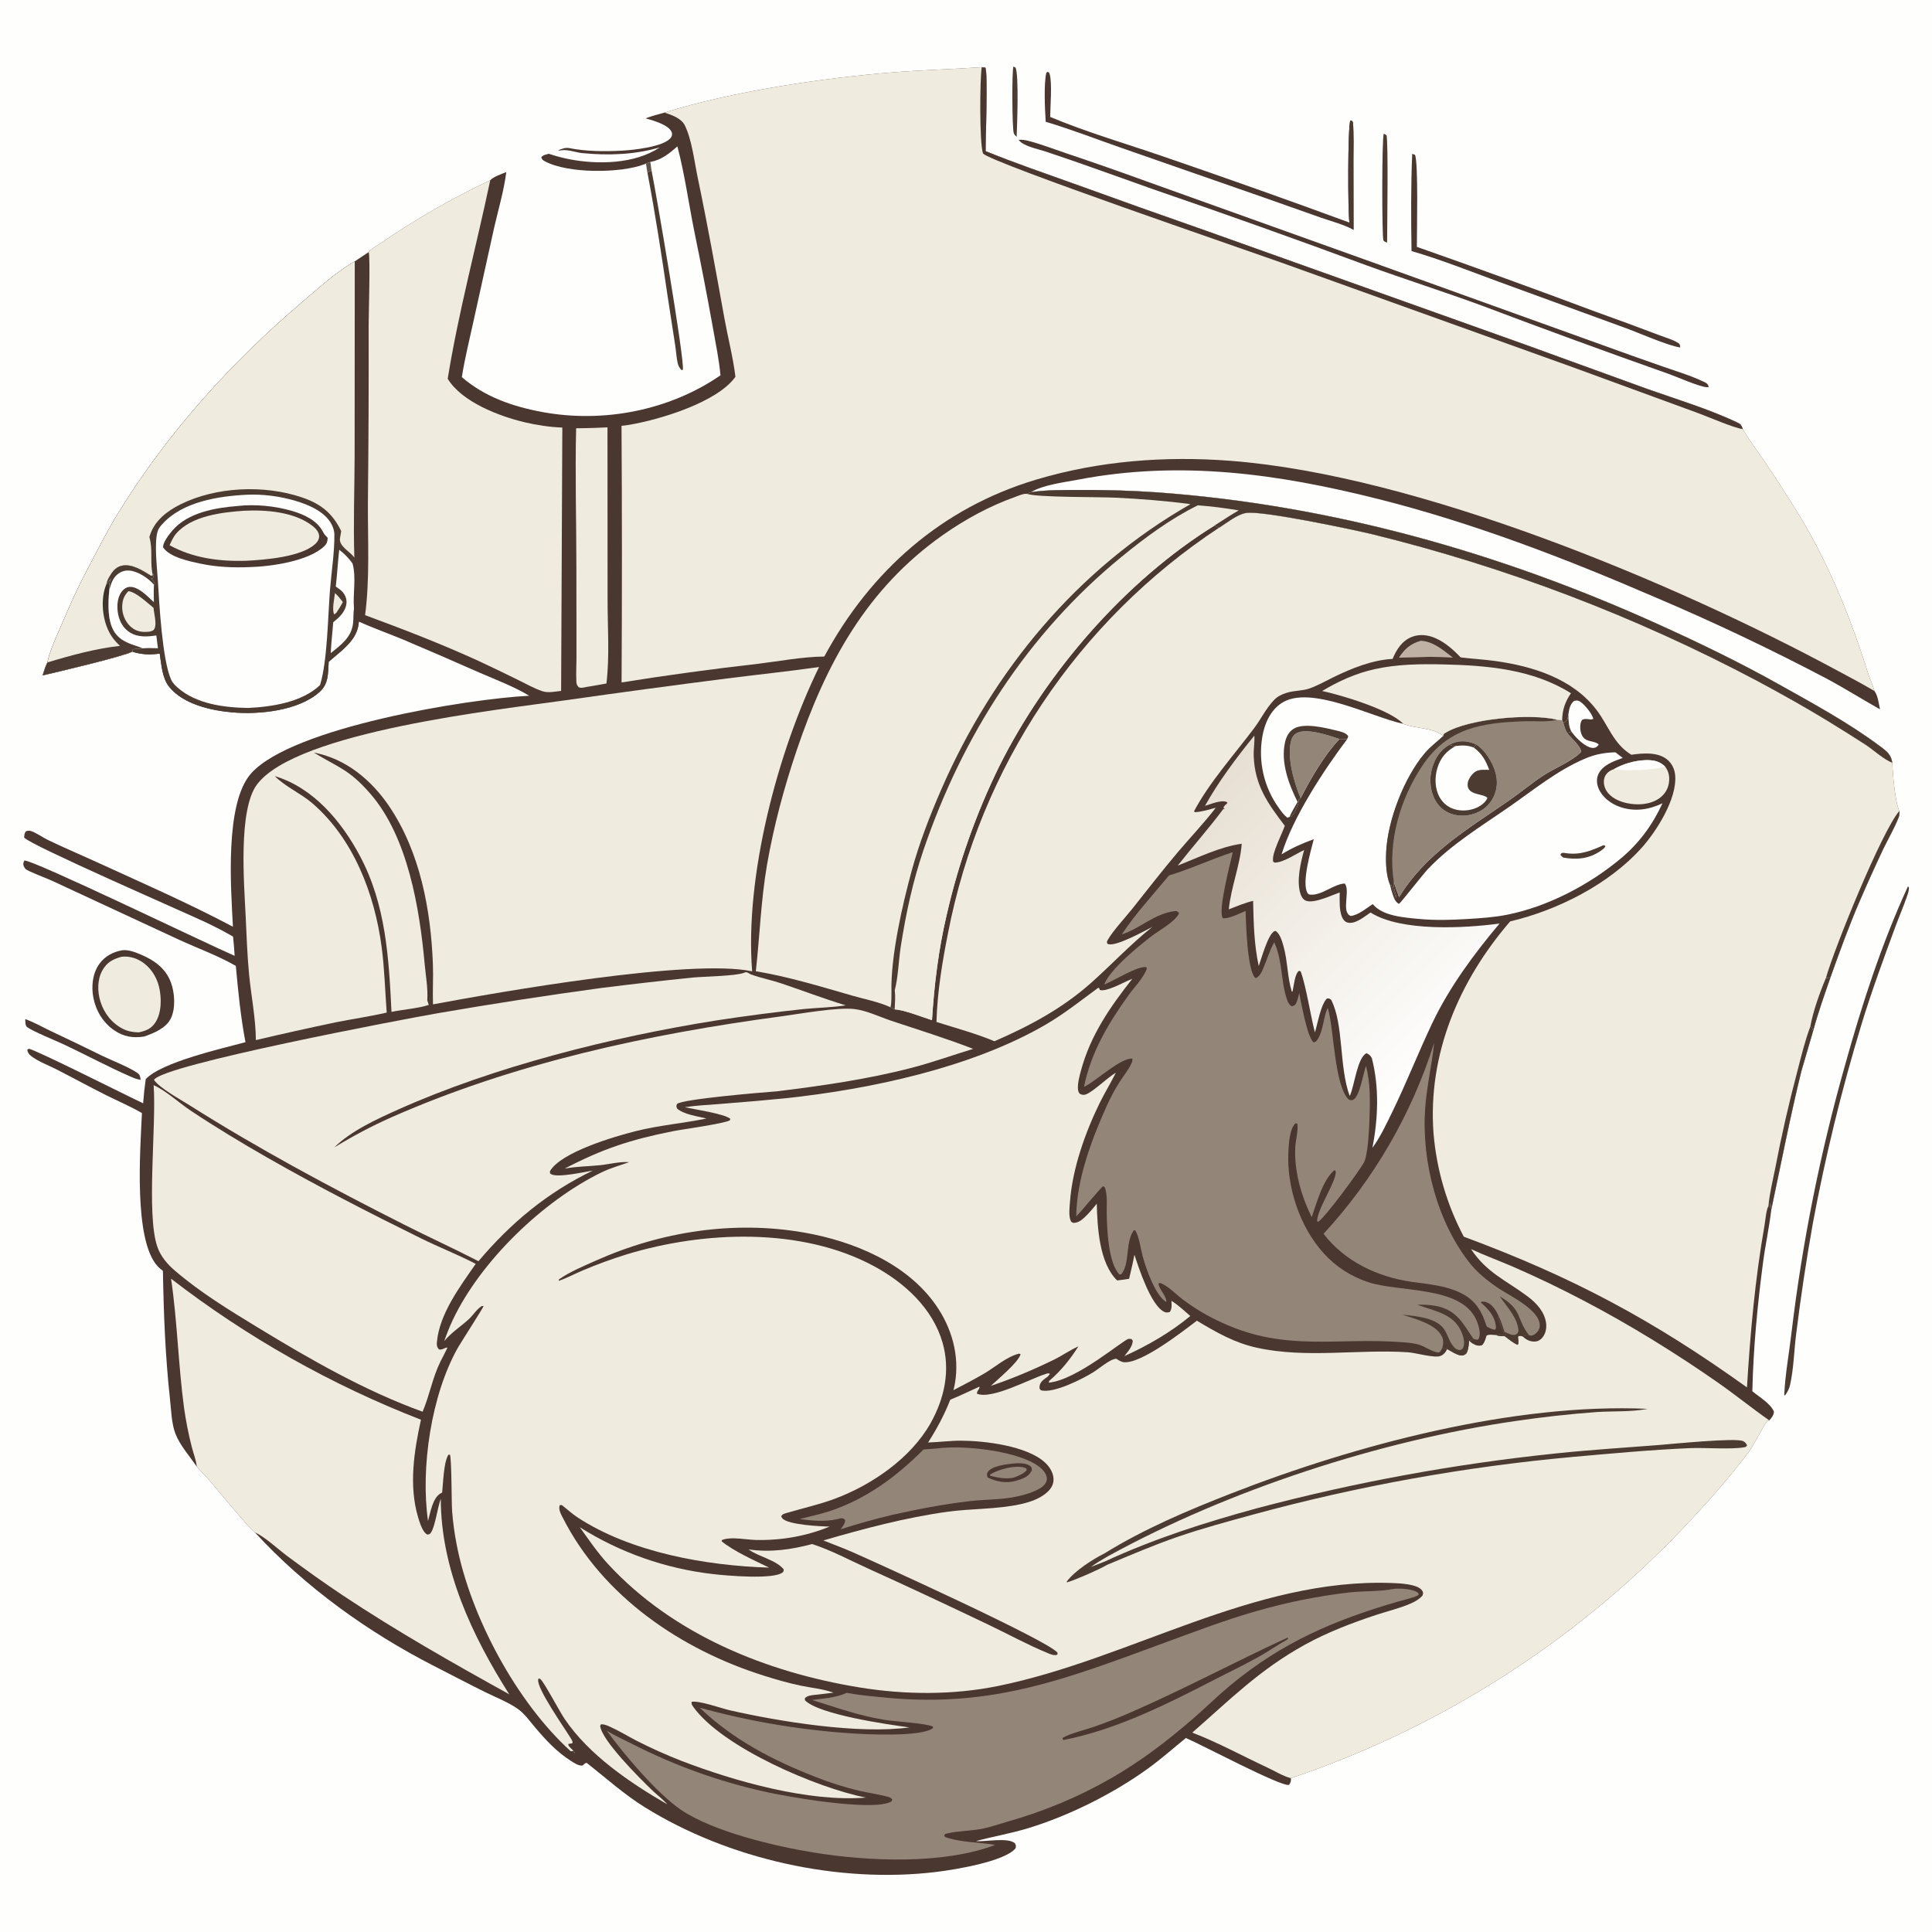
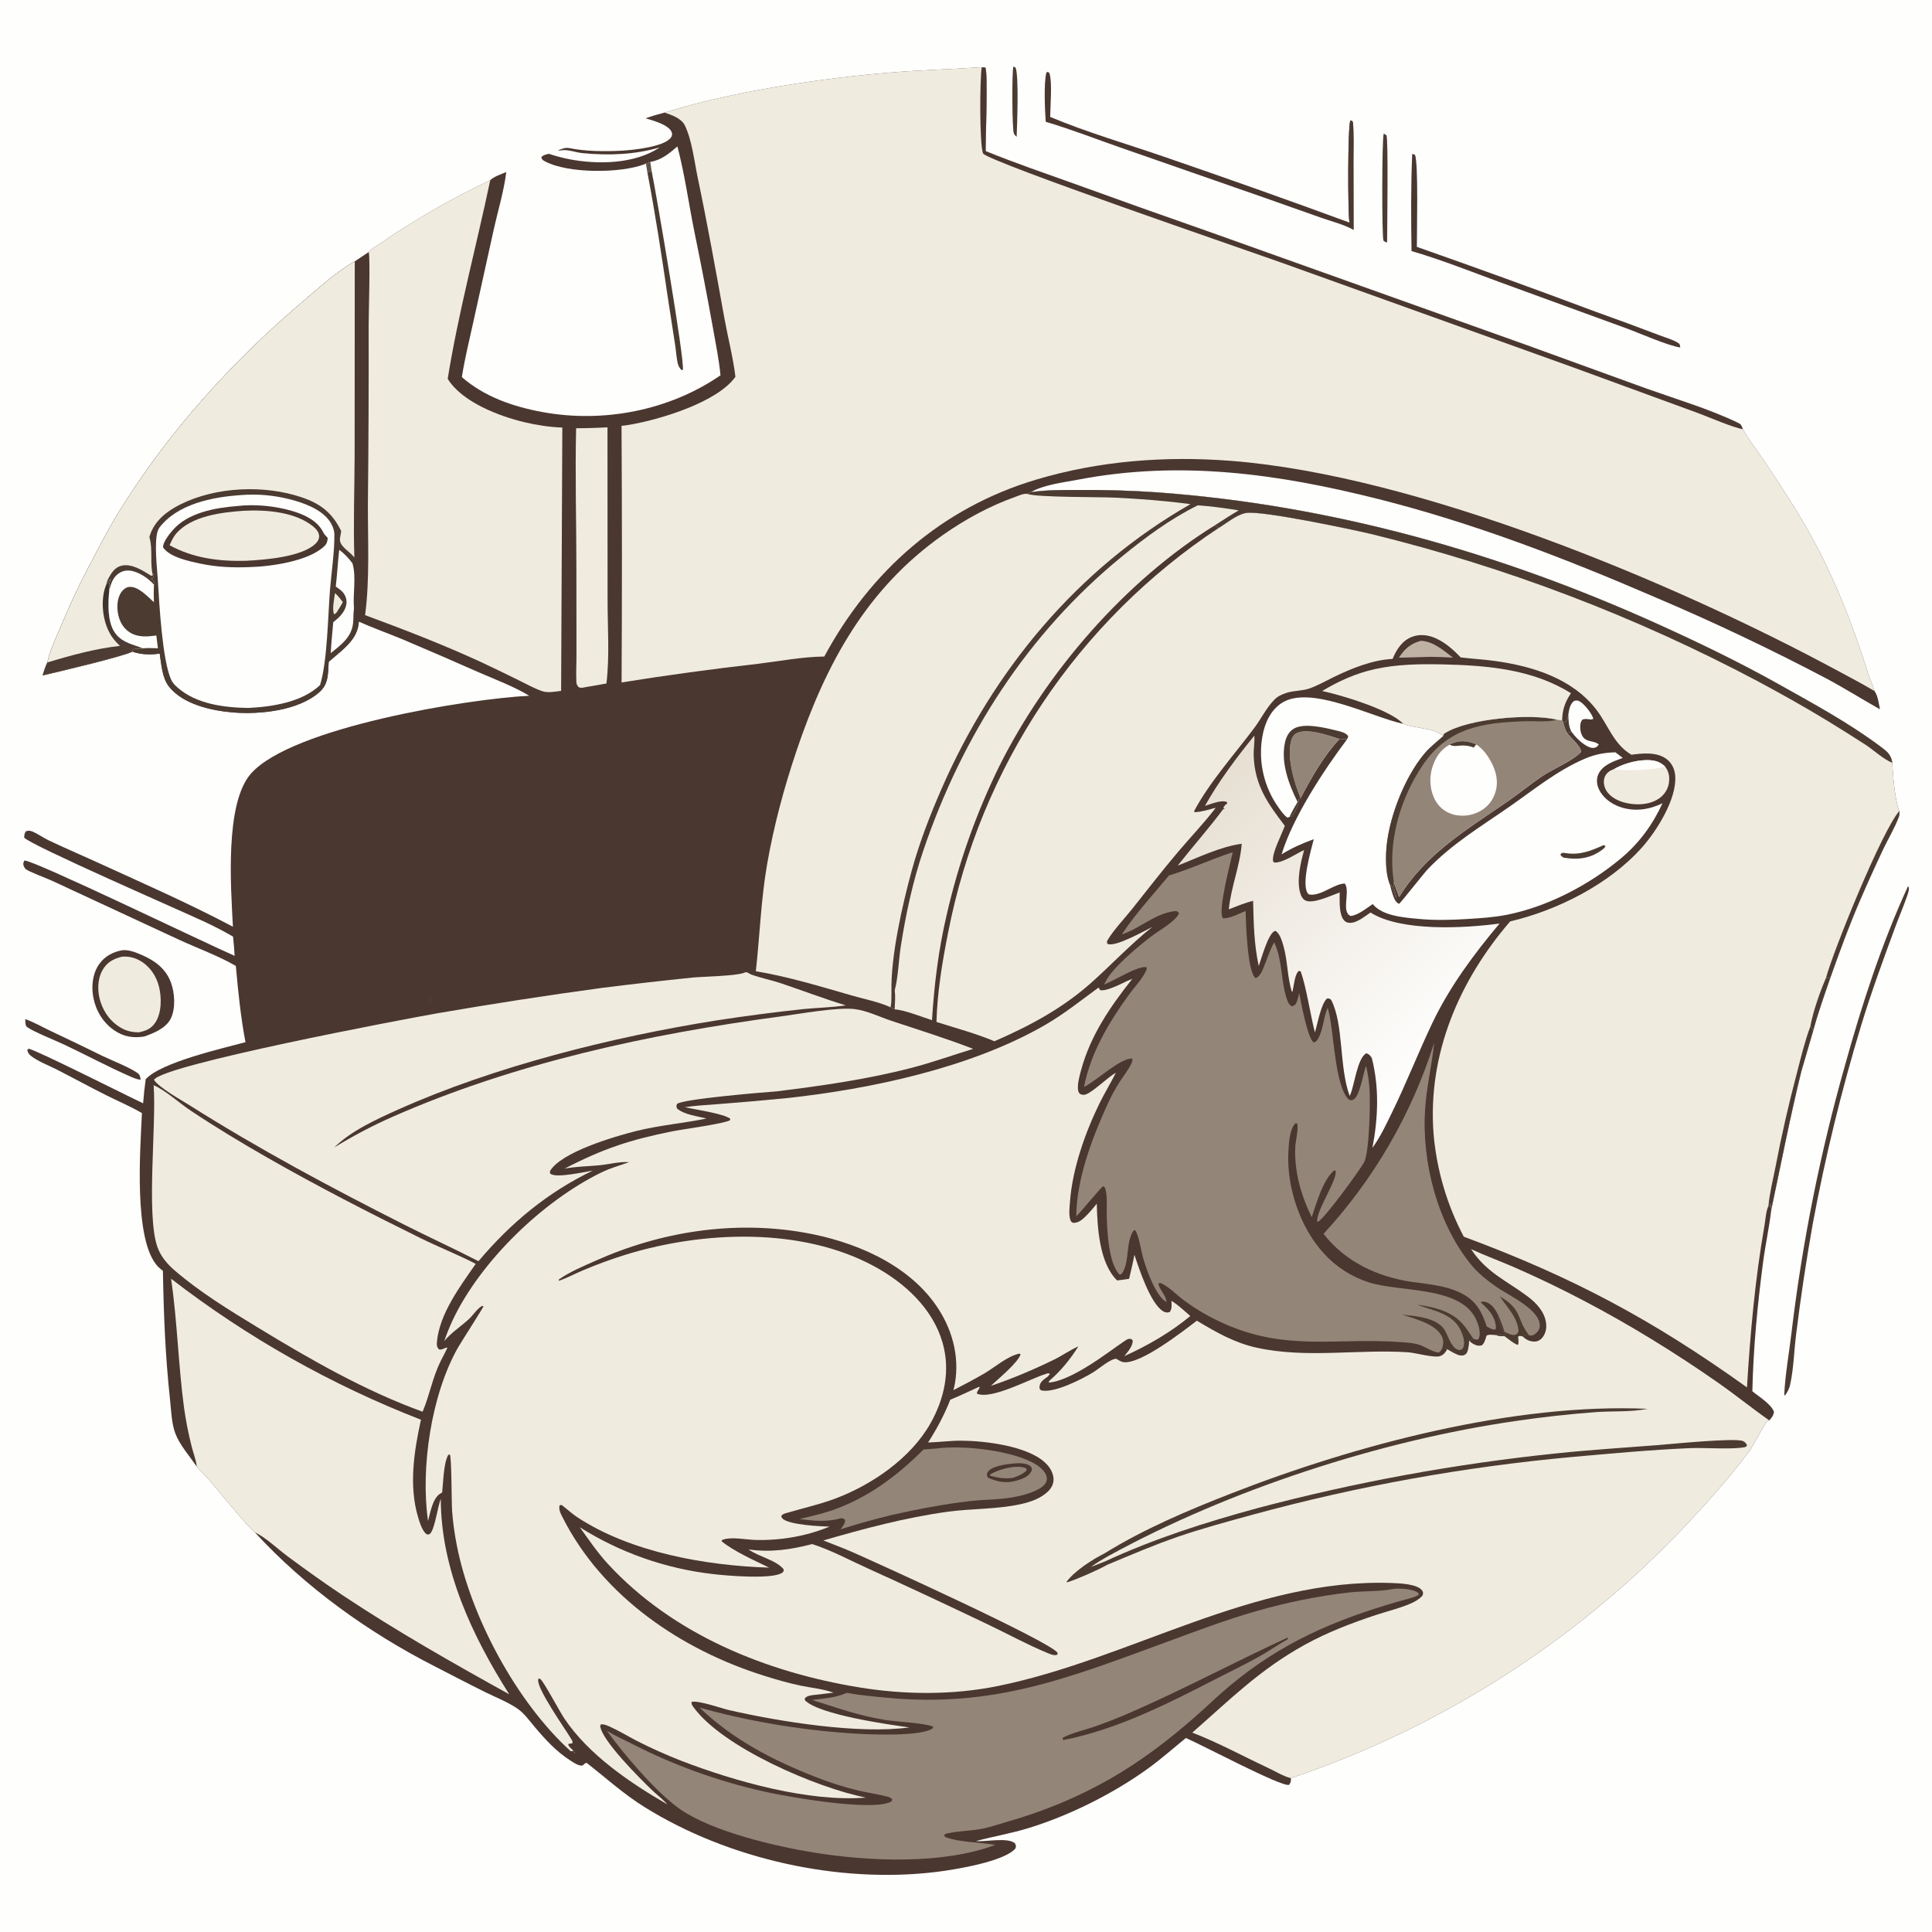
<svg xmlns="http://www.w3.org/2000/svg" version="1.1" style="display: block;" viewBox="0 0 2048 2048" width="1024" height="1024">
  <defs>
    <linearGradient id="Gradient1" gradientUnits="userSpaceOnUse" x1="1269.37" y1="842.709" x2="1545.96" y2="1118.92">
      <stop class="stop0" offset="0" stop-opacity="1" stop-color="rgb(231,223,210)" />
      <stop class="stop1" offset="1" stop-opacity="1" stop-color="rgb(255,255,255)" />
    </linearGradient>
    <linearGradient id="Gradient2" gradientUnits="userSpaceOnUse" x1="71.496" y1="626.123" x2="96.458" y2="702.883">
      <stop class="stop0" offset="0" stop-opacity="1" stop-color="rgb(55,48,39)" />
      <stop class="stop1" offset="1" stop-opacity="1" stop-color="rgb(79,61,53)" />
    </linearGradient>
  </defs>
  <path transform="translate(0,0)" fill="rgb(254,254,253)" d="M 0 0 L 2048 0 L 2048 2048 L 0 2048 L 0 0 z" />
  <path transform="translate(0,0)" fill="rgb(74,55,47)" d="M 1040.68 71.225 L 1044.48 71.611 C 1047.5 76.518 1044.68 148.451 1044.84 160.216 C 1075.69 172.806 1107.43 183.639 1138.8 194.873 C 1185.39 211.779 1232.08 228.398 1278.87 244.729 L 1616.67 365.268 L 1745.7 412.111 C 1777.21 423.302 1811.92 433.653 1841.97 448.072 C 1845.29 449.662 1845.67 450.427 1847.1 453.868 C 1847.25 454.21 1847.38 454.558 1847.51 454.903 L 1848.39 456.456 C 1854.49 467.138 1862.42 477.231 1869.33 487.445 C 1881.12 504.892 1892.73 522.833 1903.88 540.71 C 1937.78 595.075 1961.96 654.965 1980.92 715.904 C 1982.97 721.371 1985.45 726.944 1987.05 732.544 C 1990.74 737.567 1991.56 745.862 1992.84 751.873 C 1973.75 741.144 1955.28 729.494 1935.91 719.158 C 1876.34 687.82 1815.5 658.972 1753.54 632.685 C 1658.69 591.707 1561.03 554.163 1460.66 528.887 C 1354.84 502.239 1251.13 487.67 1142.62 508.488 C 1127.64 511.362 1105.88 513.913 1092.88 521.694 C 1109.95 519.124 1127.75 519.452 1144.98 519.423 C 1172.04 519.216 1199.1 520.035 1226.1 521.877 C 1411.22 535.27 1590.05 585.731 1758.75 662.202 C 1801.92 681.771 1844.32 702.257 1885.69 725.444 C 1921.94 745.761 1959.6 766.151 1992.94 791.065 C 1999.93 796.286 2004.37 799.436 2005.93 808.347 C 2006.3 819.849 2008.84 850.327 2013.4 859.665 C 2013.61 862.264 2013.57 864.07 2012.61 866.524 C 2008.18 877.921 2001.56 889.086 1996.23 900.157 C 1987.66 918.313 1979.39 936.611 1971.43 955.042 C 1959.98 981.486 1950.13 1008.68 1940.46 1035.82 C 1933.92 1054.73 1927.17 1073.66 1921.95 1092.99 C 1917.86 1107.27 1913.69 1121.52 1909.45 1135.75 C 1897.5 1184.36 1888.1 1233.12 1877.67 1282.03 C 1875.5 1300.89 1871.36 1319.52 1868.89 1338.34 C 1862.97 1383.42 1858.56 1429.31 1857.56 1474.75 C 1864.69 1480.79 1876.94 1487.76 1880.47 1496.49 C 1880.08 1500.45 1878.13 1502.71 1875.54 1505.7 C 1874.73 1506.01 1873.75 1506.05 1873.11 1506.64 C 1870.98 1508.59 1858.33 1532.98 1854.19 1538.52 C 1832.39 1567.62 1807.65 1595.25 1782.6 1621.61 C 1667.82 1741.55 1525.7 1831.9 1368.39 1884.95 C 1368.68 1887.94 1368.22 1889.65 1366.42 1892.04 C 1358.39 1894.46 1273.21 1849.14 1257.1 1842.36 C 1243.88 1853.06 1231.31 1864.26 1217.52 1874.28 C 1180.55 1901.15 1133.39 1924.73 1089.77 1938 C 1071.59 1943.53 1052.9 1946.69 1034.59 1951.63 C 1044.8 1952.53 1068.28 1947.42 1075.84 1953.91 C 1077.15 1956.55 1077.17 1956.48 1076.46 1959.34 C 1064.94 1973.34 1012.3 1981.91 992.845 1984.29 C 889.11 1996.97 772.356 1970.95 683.537 1915.77 C 661.192 1901.89 642.495 1884.82 621.903 1868.73 C 619.983 1869.13 620.834 1868.75 618.98 1870.27 C 617.662 1871.35 617.958 1871.63 616.506 1871.61 C 612.7 1871.56 608.396 1868.64 605.223 1866.64 C 589.978 1857.02 578.124 1844.07 566.602 1830.39 C 561.202 1823.97 555.696 1816.23 548.783 1811.42 C 538.291 1804.12 525.883 1799.44 514.456 1793.79 C 496.315 1784.83 478.387 1775.37 460.367 1766.17 C 390.425 1730.44 323.48 1682.46 270.276 1624.46 C 264.87 1621.3 229.31 1577.64 221.348 1568.4 C 217.265 1563.67 212.51 1559.51 208.613 1554.63 C 201.219 1544 190.474 1531.67 185.908 1519.65 C 181.782 1508.8 181.486 1494.96 180.232 1483.49 C 175.257 1437.98 173.482 1392.86 172.693 1347.13 C 170.792 1345.69 168.927 1344.22 167.291 1342.48 C 141.307 1314.84 148.734 1218.34 150.456 1179.93 C 138.527 1172.87 125.105 1167.28 112.68 1161.04 C 95.171 1152.26 77.975 1142.85 60.543 1133.92 C 51.855 1129.47 40.616 1125.34 32.942 1119.37 C 30.502 1117.48 29.386 1115.8 28.937 1112.78 L 30.419 1111.73 C 36.613 1112.08 136.285 1162.4 151.715 1169.54 C 152.354 1161 153.273 1152.48 154.472 1143.99 C 170.817 1125.97 236.298 1111.28 260.21 1104.75 C 255.117 1078.04 252.458 1050.96 249.989 1023.91 C 231.164 1013.01 209.298 1005.19 189.499 996.028 L 54.701 933.427 C 49.367 930.926 29.871 923.817 26.895 921.024 C 26.478 920.632 25.198 918.317 25.075 917.939 C 24.279 915.498 24.801 914.249 25.867 912.176 C 35.044 911.3 220.69 1001.21 248.72 1013.21 C 248.387 1006.39 247.735 999.622 247.04 992.827 C 237.327 987.235 227.382 982.057 217.23 977.307 C 193.755 966.276 32.772 896.205 25.632 887.916 C 25.777 885.19 25.75 883.411 27.516 881.156 C 30.192 880.363 31.715 880.382 34.355 881.486 C 40.171 883.92 45.462 887.825 51.159 890.576 C 67.23 898.336 83.786 905.295 100.019 912.732 C 149.097 935.216 199.222 957.093 246.915 982.37 C 244.783 941.168 237.986 851.493 266.208 819.835 C 309.732 771.011 495.558 740.824 561.025 737.523 C 544.59 727.646 525.719 720.609 508.139 712.954 C 481.341 701.095 454.45 689.451 427.467 678.02 C 411.862 671.512 395.769 665.892 380.383 658.913 C 379.547 672.786 371.314 681.701 361.415 690.466 C 357.131 694.199 352.802 697.881 348.43 701.511 C 347.592 713.7 348.583 724.732 338.695 733.563 C 316.473 753.409 275.299 757.558 246.99 755.208 C 224.42 753.334 194.459 746.761 179.432 728.166 C 171.764 718.679 171.152 704.475 169.305 692.83 C 159.307 694.241 149.874 693.99 140.198 690.756 C 131.833 695.591 59.762 712.636 45.155 715.974 C 46.689 711.367 48.006 706.54 50.269 702.234 C 50.497 701.088 50.711 699.939 51.005 698.809 C 54.133 686.797 59.811 675.073 64.657 663.674 C 73.207 643.558 81.661 624.314 91.897 604.986 C 102.731 584.529 113.126 563.691 125.232 543.95 C 176.93 459.649 245.111 384.009 320.396 320.162 C 337.99 305.241 355.986 288.536 376.066 277.053 L 390.847 267.208 C 392.889 264.083 399.557 260.468 402.788 258.216 C 439.918 232.765 479.006 210.295 519.685 191.015 C 523.722 186.98 531.453 184.633 536.669 182.376 C 534.211 202.336 528.161 222.17 523.723 241.781 L 501.842 340.848 C 497.581 360.4 492.674 379.971 489.575 399.744 C 513.673 420.738 544.034 431.09 574.964 436.784 C 639.544 448.673 709.436 435.255 763.75 397.839 C 762.187 381.025 758.656 364.115 755.715 347.49 C 749.633 313.627 743.12 279.842 736.178 246.145 C 730.071 216.062 725.899 184.83 718.074 155.217 C 709.119 162.944 701.376 169.435 689.352 171.685 L 684.769 173.361 C 684.147 173.638 683.539 173.951 682.902 174.192 C 657.358 183.827 601.985 184.13 577.547 170.946 C 575.348 169.76 574.497 169.183 573.786 166.703 C 575.787 164.216 578.82 163.828 581.76 163.014 C 588.859 165.384 596.099 167.307 603.438 168.773 C 633.654 174.633 672.934 173.975 699.356 156.25 C 672.697 164.034 644.954 164.981 617.41 162.318 C 610.526 161.653 602.46 158.4 595.69 159.248 C 593.842 159.479 593.306 159.724 591.539 159.368 C 595.771 157.788 599.109 156.108 603.66 157.024 C 621.088 160.532 641.03 160.662 658.682 159.745 C 669.896 159.163 704.263 155.889 711.282 145.702 C 712.606 143.78 712.814 141.853 711.846 139.715 C 708.375 132.056 691.661 127.536 684.333 125.424 C 690.847 122.973 697.676 121.199 704.38 119.352 C 775.816 96.934 872.091 82.617 946.969 76.645 C 978.19 74.155 1009.47 73.391 1040.68 71.225 z" />
  <path transform="translate(0,0)" fill="rgb(240,235,223)" d="M 1040.68 71.225 L 1044.48 71.611 C 1047.5 76.518 1044.68 148.451 1044.84 160.216 C 1075.69 172.806 1107.43 183.639 1138.8 194.873 C 1185.39 211.779 1232.08 228.398 1278.87 244.729 L 1616.67 365.268 L 1745.7 412.111 C 1777.21 423.302 1811.92 433.653 1841.97 448.072 C 1845.29 449.662 1845.67 450.427 1847.1 453.868 C 1847.25 454.21 1847.38 454.558 1847.51 454.903 L 1848.39 456.456 C 1854.49 467.138 1862.42 477.231 1869.33 487.445 C 1881.12 504.892 1892.73 522.833 1903.88 540.71 C 1937.78 595.075 1961.96 654.965 1980.92 715.904 C 1982.97 721.371 1985.45 726.944 1987.05 732.544 L 1978.42 727.558 C 1968.88 722.099 1959.07 716.996 1949.4 711.763 C 1774.44 617.12 1502.37 503.717 1304.53 488.5 C 1235.11 483.16 1165.08 488.459 1098.22 508.47 C 998.397 538.347 922.869 605.113 873.773 695.953 C 850.369 696.226 826.634 700.841 803.402 703.669 C 755.089 709.15 706.907 715.735 658.895 723.419 C 659.412 632.741 659.394 542.061 658.841 451.384 C 661.997 451.144 665.078 450.667 668.194 450.123 C 700.473 444.486 760.668 426.208 779.584 399.403 C 777.089 378.674 771.591 357.871 767.88 337.289 C 758.881 287.38 749.97 237.765 739.566 188.108 C 735.996 171.072 733.462 148.074 725.854 132.735 C 722.229 125.426 711.728 121.688 704.38 119.352 C 775.816 96.934 872.091 82.617 946.969 76.645 C 978.19 74.155 1009.47 73.391 1040.68 71.225 z" />
  <path transform="translate(0,0)" fill="rgb(74,55,47)" d="M 1040.68 71.225 L 1044.48 71.611 C 1047.5 76.518 1044.68 148.451 1044.84 160.216 C 1075.69 172.806 1107.43 183.639 1138.8 194.873 C 1185.39 211.779 1232.08 228.398 1278.87 244.729 L 1616.67 365.268 L 1745.7 412.111 C 1777.21 423.302 1811.92 433.653 1841.97 448.072 C 1845.29 449.662 1845.67 450.427 1847.1 453.868 C 1847.25 454.21 1847.38 454.558 1847.51 454.903 C 1837.56 453.526 1811.11 441.957 1799.93 437.868 L 1667.4 389.358 L 1357.08 277.95 C 1318.19 264.07 1053.37 173.453 1042.06 162.797 C 1038.16 152.133 1038.65 83.76 1040.68 71.225 z" />
  <path transform="translate(0,0)" fill="rgb(240,235,223)" d="M 1292 559.554 C 1300.46 554.382 1310.95 545.54 1320.72 543.779 C 1337.19 540.813 1435.18 561.617 1454.41 566.245 C 1596.53 601.081 1733.79 653.382 1863.06 721.953 C 1888.1 735.379 1913.15 749.363 1937.4 764.167 C 1951.05 772.495 1964.59 781.001 1978.02 789.683 C 1985.38 794.502 1998.2 806.061 2005.93 808.347 C 2006.3 819.849 2008.84 850.327 2013.4 859.665 C 2013.61 862.264 2013.57 864.07 2012.61 866.524 C 2008.18 877.921 2001.56 889.086 1996.23 900.157 C 1987.66 918.313 1979.39 936.611 1971.43 955.042 C 1959.98 981.486 1950.13 1008.68 1940.46 1035.82 C 1933.92 1054.73 1927.17 1073.66 1921.95 1092.99 C 1917.86 1107.27 1913.69 1121.52 1909.45 1135.75 C 1897.5 1184.36 1888.1 1233.12 1877.67 1282.03 C 1877.36 1279.66 1877.05 1277.45 1876.4 1275.13 C 1876.31 1276.79 1876.1 1278.24 1875.81 1279.86 L 1874.62 1278.3 C 1872.04 1283.46 1871.49 1293.02 1870.45 1298.98 C 1860.5 1355.66 1855.34 1413.29 1851.86 1470.7 C 1751.65 1398.9 1667.04 1353.74 1551.67 1310.94 C 1533.73 1276.99 1522.82 1239.76 1519.6 1201.5 C 1513.3 1117.41 1546.67 1039.61 1600.8 976.741 C 1651.01 964.882 1705.71 937.42 1740.51 898.408 C 1756.1 880.934 1777.82 846.646 1775.78 822.135 C 1775.21 815.352 1772.3 809.011 1766.85 804.794 C 1756.68 796.914 1741.3 798.384 1729.3 800.068 C 1710.25 788.489 1705.12 769.271 1692.39 752.553 C 1667.02 719.228 1624.51 706.149 1584.66 700.646 C 1572.61 698.983 1560.44 698.372 1548.37 696.879 C 1540.78 688.893 1532.24 681.279 1522.12 676.681 C 1514.05 673.017 1505.05 671.861 1496.65 675.131 C 1486.21 679.196 1480.28 688.579 1476.2 698.499 C 1455.04 699.47 1432.55 708.562 1413.73 717.756 C 1405.43 721.81 1397.08 726.567 1388.4 729.698 C 1380.45 732.567 1371.58 731.856 1363.48 734.54 C 1358.66 736.137 1354.35 738.116 1350.78 741.805 C 1342.04 750.813 1336.99 761.807 1329.57 771.698 C 1309.09 799.027 1281.36 830.127 1265.67 860.122 L 1266.6 860.925 C 1273.93 860.674 1281.62 858.075 1288.75 856.276 C 1276.23 872.639 1261.76 887.708 1248.45 903.436 C 1231.86 923.027 1216.11 943.48 1200.1 963.556 C 1192.73 972.804 1180.13 986.276 1174.59 995.822 C 1173.44 997.789 1173.08 998.023 1173.75 1000.27 C 1174.04 1000.42 1174.31 1000.6 1174.61 1000.71 C 1182.88 1003.81 1213.38 986.678 1221.43 982.639 C 1198.15 1001.15 1178.03 1022.91 1155.82 1042.58 C 1125.8 1069.15 1090.7 1087.94 1054.13 1103.76 C 1034.39 1095.49 1013.09 1089.82 992.69 1083.31 C 993.531 1051.91 998.775 1020.12 1004.89 989.364 C 1038.89 813.311 1142.39 658.379 1292 559.554 z" />
  <path transform="translate(0,0)" fill="rgb(75,59,49)" d="M 1919.07 1088 C 1921.4 1089.44 1921.17 1090.5 1921.95 1092.99 C 1917.86 1107.27 1913.69 1121.52 1909.45 1135.75 C 1897.5 1184.36 1888.1 1233.12 1877.67 1282.03 C 1877.36 1279.66 1877.05 1277.45 1876.4 1275.13 C 1876.31 1276.79 1876.1 1278.24 1875.81 1279.86 L 1874.62 1278.3 C 1875.79 1264.94 1879.32 1251.24 1881.89 1238.07 C 1888.4 1203.95 1896.12 1170.07 1905.03 1136.5 C 1909.22 1120.31 1913.19 1103.68 1919.07 1088 z" />
  <path transform="translate(0,0)" fill="rgb(75,59,49)" d="M 1935.56 1036.74 C 1944.02 1006.19 1994.91 880.716 2013.4 859.665 C 2013.61 862.264 2013.57 864.07 2012.61 866.524 C 2008.18 877.921 2001.56 889.086 1996.23 900.157 C 1987.66 918.313 1979.39 936.611 1971.43 955.042 C 1959.98 981.486 1950.13 1008.68 1940.46 1035.82 C 1938.61 1036.43 1937.55 1036.72 1935.56 1036.74 z" />
  <path transform="translate(0,0)" fill="rgb(75,59,49)" d="M 1935.56 1036.74 C 1937.55 1036.72 1938.61 1036.43 1940.46 1035.82 C 1933.92 1054.73 1927.17 1073.66 1921.95 1092.99 C 1921.17 1090.5 1921.4 1089.44 1919.07 1088 C 1921.68 1072.82 1929.35 1051.14 1935.56 1036.74 z" />
  <path transform="translate(0,0)" fill="rgb(240,235,223)" d="M 1613.86 1416.55 C 1617.73 1420.03 1621.53 1422.26 1626.92 1422.1 C 1630.17 1422 1632.91 1420.46 1634.94 1417.98 C 1638.41 1413.73 1639.59 1408.14 1638.94 1402.77 C 1637.47 1390.72 1628.73 1381.29 1619.41 1374.31 C 1596.48 1357.16 1575.95 1349.23 1559.39 1324.11 C 1574.19 1330.99 1589.52 1336.56 1604.48 1343.05 C 1629.61 1354.01 1654.33 1365.88 1678.59 1378.64 C 1727.66 1404.3 1775.83 1434.03 1821.22 1465.71 C 1839.66 1478.59 1857.14 1492.84 1875.54 1505.7 C 1874.73 1506.01 1873.75 1506.05 1873.11 1506.64 C 1870.98 1508.59 1858.33 1532.98 1854.19 1538.52 C 1832.39 1567.62 1807.65 1595.25 1782.6 1621.61 C 1667.82 1741.55 1525.7 1831.9 1368.39 1884.95 C 1360.39 1882.95 1351.33 1877.37 1343.77 1873.84 C 1317.43 1861.56 1290.93 1847.01 1263.84 1836.67 C 1304.29 1801.3 1335.19 1769.99 1383.22 1743.47 C 1406.89 1730.39 1432.89 1720.45 1458.52 1711.96 C 1470.55 1707.98 1483.67 1704.91 1495.23 1699.87 C 1500.11 1697.74 1504.33 1695.34 1507.92 1691.38 C 1508.53 1689.29 1508.96 1688.27 1507.65 1686.22 C 1503 1678.97 1483.05 1678.33 1475.25 1678.05 C 1328.15 1672.76 1198.43 1758.64 1057.8 1787.25 C 1009.99 1796.97 959.332 1796.59 911.302 1788.78 C 812.62 1772.74 713.678 1732.84 644.606 1658.03 C 633.495 1646 624.171 1632.22 614.611 1618.95 C 657.239 1645.81 705.354 1662.75 755.406 1668.54 C 769.092 1670.2 820.938 1674.78 829.869 1666.6 C 830.94 1665.62 830.637 1664.87 830.716 1663.53 C 822.716 1653.7 804.713 1650.35 794.206 1642.93 C 793.973 1642.77 793.745 1642.59 793.515 1642.43 C 816.614 1645.84 838.483 1642.67 860.907 1636.76 C 880.889 1643.17 900.781 1653.9 919.959 1662.58 C 962.769 1681.95 1005.46 1702.03 1047.86 1722.28 C 1068.42 1732.1 1088.92 1743.35 1109.94 1752.05 C 1113.24 1753.42 1117.39 1755.44 1120.9 1753.98 L 1121.03 1751.94 C 1111.49 1739.29 929.728 1656.76 902.806 1644.95 C 892.967 1640.63 882.736 1636.98 872.77 1632.92 C 915.986 1620.42 959.788 1608.67 1004.42 1602.53 C 1029.99 1599.01 1057.13 1600.02 1082.18 1594.42 C 1092.28 1592.16 1103.14 1588.47 1110.74 1581.18 C 1114.51 1577.56 1116.94 1573.16 1116.79 1567.84 C 1116.59 1560.93 1112.49 1554.67 1107.53 1550.15 C 1088.44 1532.73 1044.24 1527.36 1019.43 1527.18 C 1007.54 1527.09 995.703 1528.74 983.82 1529.11 C 993.205 1514.37 1000.93 1500.02 1007.34 1483.74 C 1017.76 1479.54 1027.91 1474.52 1038.17 1469.94 C 1039.09 1472.11 1035.34 1474.16 1035.6 1477.38 C 1051.43 1483.97 1092.27 1461.37 1108.51 1456.45 C 1110.47 1455.85 1111.11 1455.37 1113.01 1456.35 L 1110.66 1459.25 C 1109 1460.4 1107.33 1461.59 1105.8 1462.9 C 1103.38 1464.96 1102.01 1467.38 1101.9 1470.6 C 1101.84 1472.39 1102.42 1472.53 1103.47 1473.8 C 1117.02 1477.31 1147.21 1461.82 1158.79 1454.71 C 1165.04 1450.87 1176.52 1440.67 1183.25 1440.32 C 1185.65 1441.78 1188.41 1443.67 1191.22 1443.98 C 1209.54 1445.99 1253.73 1411.4 1268.73 1399.97 C 1268.83 1400.03 1268.93 1400.1 1269.03 1400.16 C 1289.45 1412.43 1308.83 1423.5 1332.37 1428.66 C 1384.91 1440.18 1439.5 1429.99 1492.67 1433.48 C 1500.5 1434 1520.84 1439.86 1526.93 1437.4 C 1530.5 1435.96 1532.43 1433.39 1534.11 1430.08 C 1538.13 1432.25 1543.64 1436 1548.13 1436.73 C 1550.87 1437.17 1551.99 1436.47 1554.17 1434.95 C 1556.74 1430.79 1556.77 1425.94 1557.28 1421.18 C 1558.54 1422.35 1559.72 1423.45 1561.22 1424.3 C 1564.6 1426.2 1567.17 1427.1 1570.95 1426.04 C 1573.81 1423.39 1574.64 1419.37 1575.84 1415.77 C 1578.5 1414.22 1583.15 1415.11 1586.22 1415.29 C 1589.3 1416.43 1591.91 1416.42 1595.12 1416.42 C 1599.12 1419.26 1604.36 1423.95 1608.9 1425.53 C 1610.13 1422.99 1609.37 1420.2 1609.03 1417.5 L 1609.7 1416.1 C 1611.46 1415.99 1612.14 1415.97 1613.86 1416.55 z" />
  <path transform="translate(0,0)" fill="rgb(75,59,49)" d="M 1170.99 1646.55 C 1213.03 1620.56 1259.35 1600.99 1305.27 1583.06 C 1436.99 1531.63 1604.25 1487.07 1746.46 1493.42 C 1746.07 1493.5 1745.68 1493.58 1745.28 1493.66 C 1728.41 1496.84 1709.86 1495.68 1692.64 1496.82 C 1664.03 1498.92 1635.51 1502.07 1607.13 1506.25 C 1463.1 1526.96 1301.76 1579.66 1174.36 1649.74 C 1168.27 1653.34 1162.08 1656.81 1156.41 1661.05 C 1161.39 1659.02 1166.39 1657.05 1171.41 1655.14 C 1223.72 1630.94 1277.44 1613.81 1332.93 1598.68 C 1436.96 1571.09 1543 1551.67 1650.07 1540.62 C 1686.07 1536.83 1722.32 1534.63 1758.41 1531.78 C 1772.24 1530.69 1839.56 1523.9 1847.66 1527.6 C 1849.82 1528.58 1851.02 1530.05 1851.96 1532.12 C 1850.74 1534 1850.58 1533.86 1848.45 1534.24 C 1834.95 1536.64 1807.01 1534.4 1791.09 1535.09 C 1749.76 1536.87 1708.32 1540.76 1667.12 1544.4 C 1552.63 1554.82 1439.27 1575.27 1328.35 1605.5 C 1301.73 1612.8 1274.92 1619.99 1248.8 1628.96 C 1223.44 1637.67 1198.48 1648.39 1173.74 1658.74 C 1164.03 1664.29 1141.51 1674.15 1131.06 1677.42 L 1130.8 1676.51 C 1139.23 1665.09 1158.36 1652.89 1170.99 1646.55 z" />
  <path transform="translate(0,0)" fill="rgb(240,235,223)" d="M 1092.88 521.694 C 1109.95 519.124 1127.75 519.452 1144.98 519.423 C 1172.04 519.216 1199.1 520.035 1226.1 521.877 C 1411.22 535.27 1590.05 585.731 1758.75 662.202 C 1801.92 681.771 1844.32 702.257 1885.69 725.444 C 1921.94 745.761 1959.6 766.151 1992.94 791.065 C 1999.93 796.286 2004.37 799.436 2005.93 808.347 C 1998.2 806.061 1985.38 794.502 1978.02 789.683 C 1964.59 781.001 1951.05 772.495 1937.4 764.167 C 1913.15 749.363 1888.1 735.379 1863.06 721.953 C 1733.79 653.382 1596.53 601.081 1454.41 566.245 C 1435.18 561.617 1337.19 540.813 1320.72 543.779 C 1310.95 545.54 1300.46 554.382 1292 559.554 L 1287.54 557.026 C 1192.84 615.689 1109.05 712.615 1059.4 811.971 C 1034.72 862.248 1015.97 915.22 1003.51 969.823 C 994.849 1006.62 990.298 1043.73 987.941 1081.41 C 977.369 1078.14 958.878 1070.53 948.374 1069.99 L 943.915 1067.73 C 932.009 1062.19 916.26 1059.09 903.528 1055.44 C 869.699 1045.73 835.964 1035.34 801.199 1029.56 C 805.437 991.874 806.573 954.355 813.051 916.823 C 820.117 875.887 831.103 835.037 844.389 795.696 C 875.477 703.637 918.559 624.03 999.619 567.047 C 1023.09 550.55 1049.12 536.335 1076.18 526.739 C 1079.75 525.474 1085.13 522.897 1088.92 523.56 C 1090.34 522.5 1091.22 522.212 1092.88 521.694 z" />
-   <path transform="translate(0,0)" fill="rgb(240,235,223)" d="M 1269.76 535.655 C 1284.17 536.713 1298.84 538.627 1313.09 541.03 C 1304.4 546.027 1296 551.651 1287.54 557.026 C 1192.84 615.689 1109.05 712.615 1059.4 811.971 C 1034.72 862.248 1015.97 915.22 1003.51 969.823 C 994.849 1006.62 990.298 1043.73 987.941 1081.41 C 977.369 1078.14 958.878 1070.53 948.374 1069.99 C 948.696 1063.24 949.291 1056.43 948.468 1049.7 C 952.012 1036.71 952.659 1017.35 954.828 1003.44 C 960.284 968.468 967.576 934.402 979.001 900.858 C 1020.23 779.812 1089.41 671.481 1188.97 590.195 C 1214.2 569.602 1240.45 550.106 1269.76 535.655 z" />
  <path transform="translate(0,0)" fill="rgb(75,59,49)" d="M 1092.88 521.694 C 1109.95 519.124 1127.75 519.452 1144.98 519.423 C 1172.04 519.216 1199.1 520.035 1226.1 521.877 C 1411.22 535.27 1590.05 585.731 1758.75 662.202 C 1801.92 681.771 1844.32 702.257 1885.69 725.444 C 1921.94 745.761 1959.6 766.151 1992.94 791.065 C 1999.93 796.286 2004.37 799.436 2005.93 808.347 C 1998.2 806.061 1985.38 794.502 1978.02 789.683 C 1964.59 781.001 1951.05 772.495 1937.4 764.167 C 1913.15 749.363 1888.1 735.379 1863.06 721.953 C 1733.79 653.382 1596.53 601.081 1454.41 566.245 C 1435.18 561.617 1337.19 540.813 1320.72 543.779 C 1310.95 545.54 1300.46 554.382 1292 559.554 L 1287.54 557.026 C 1296 551.651 1304.4 546.027 1313.09 541.03 C 1298.84 538.627 1284.17 536.713 1269.76 535.655 C 1240.45 550.106 1214.2 569.602 1188.97 590.195 C 1089.41 671.481 1020.23 779.812 979.001 900.858 C 967.576 934.402 960.284 968.468 954.828 1003.44 C 952.659 1017.35 952.012 1036.71 948.468 1049.7 C 949.291 1056.43 948.696 1063.24 948.374 1069.99 L 943.915 1067.73 C 945.32 1063.05 944.778 1056.53 944.986 1051.55 C 944.008 1014.26 956.504 959.238 966.488 922.818 C 974.527 893.493 985.566 864.938 997.687 837.082 C 1052.58 710.923 1141.88 602.975 1261.95 534.416 C 1235.87 530.891 1209 528.871 1182.72 527.563 C 1165.37 526.699 1099.05 527.346 1088.92 523.56 C 1090.34 522.5 1091.22 522.212 1092.88 521.694 z" />
  <path transform="translate(0,0)" fill="rgb(148,133,121)" d="M 1239.19 928.019 C 1262.16 921.097 1283.96 910.75 1306.79 903.327 C 1304.1 915.543 1291.26 964.019 1295.94 972.7 C 1296.09 972.978 1296.31 973.209 1296.5 973.463 C 1303.55 973.784 1313.85 968.291 1320.38 965.676 C 1320.68 978.125 1322.24 1028.6 1330.43 1036.38 C 1330.63 1036.57 1330.88 1036.7 1331.11 1036.86 C 1335.46 1035.04 1337.54 1030.22 1339.29 1026.04 C 1343.13 1016.9 1345.85 1007.56 1350.7 998.83 L 1351.29 1000.16 C 1359.68 1019.34 1357.74 1040.21 1364.07 1058.91 C 1365.17 1062.14 1366.27 1064.89 1369.3 1066.7 C 1371.69 1066.2 1372.81 1065.61 1374.01 1063.34 C 1375.62 1060.28 1376.3 1055.86 1377.19 1052.51 C 1379.09 1062.17 1385.9 1099.99 1392.43 1104.97 C 1394.8 1104.54 1395.53 1103.66 1396.79 1101.69 C 1402.77 1092.34 1402.64 1079.12 1407.19 1068.81 C 1407.26 1068.63 1407.34 1068.45 1407.41 1068.28 L 1407.86 1069.79 C 1414.16 1091.76 1414.56 1151.96 1430.01 1165.78 C 1432.43 1166.38 1433.24 1166.77 1435.43 1165.1 C 1441.66 1160.36 1445.05 1137.95 1448.03 1129.87 C 1450.24 1138.75 1451.41 1147.54 1451.87 1156.69 C 1452.57 1170.42 1451.66 1222.28 1445.77 1232.47 C 1440.08 1242.31 1405.6 1289.57 1397.51 1294.97 L 1396.27 1294.89 C 1395.42 1282.54 1417.94 1250.74 1415.81 1241.07 L 1414.43 1240.55 C 1402.02 1250.91 1395.78 1275.29 1390.47 1290.21 C 1379.15 1267.23 1371.74 1241.3 1373.06 1215.48 C 1373.35 1209.74 1376.71 1195.94 1375.05 1191.04 L 1373.32 1190.73 C 1366.89 1196.57 1366.17 1212.72 1365.74 1221 C 1363.79 1258.23 1377.9 1300.74 1403.1 1328.44 C 1416.09 1342.83 1432.67 1353.51 1451.15 1359.4 C 1484.19 1369.88 1548.26 1363.16 1564.7 1398.6 C 1566.91 1403.35 1568.84 1409.39 1568.51 1414.7 C 1568.39 1416.59 1568.09 1418.44 1566.78 1419.9 C 1566.67 1420.02 1566.53 1420.1 1566.41 1420.2 C 1564.44 1419.97 1563.44 1419.92 1561.69 1418.92 C 1559.94 1420.73 1559.78 1420.73 1557.28 1421.18 C 1556.77 1425.94 1556.74 1430.79 1554.17 1434.95 C 1551.99 1436.47 1550.87 1437.17 1548.13 1436.73 C 1543.64 1436 1538.13 1432.25 1534.11 1430.08 L 1528.83 1429.02 C 1527.56 1431.42 1527.36 1432.56 1524.91 1433.83 C 1518.09 1432.85 1511.97 1428.32 1505.54 1425.92 C 1500.04 1423.87 1493.56 1423.38 1487.74 1422.91 C 1417.4 1417.23 1363.6 1433.52 1295.31 1402.07 C 1280.73 1395.48 1266.91 1387.32 1254.1 1377.72 C 1247.09 1372.48 1240.3 1365.14 1232.5 1361.15 C 1230.52 1360.13 1230.15 1359.71 1227.99 1360.48 C 1228.73 1367.11 1236.54 1373.5 1236.42 1380.19 C 1224.81 1373.98 1214.4 1343.5 1211.22 1331.5 C 1209.13 1323.61 1207.61 1311.12 1203.46 1304.23 L 1201.91 1304.13 C 1192.93 1316.13 1197.72 1338.22 1189.43 1349.65 C 1188.27 1351.25 1188.88 1350.75 1186.73 1351.01 C 1174.83 1339.19 1173.45 1302.69 1173.17 1286.58 C 1173.03 1278.56 1174.02 1268.19 1171.74 1260.53 C 1171.17 1258.63 1171.17 1258.33 1169.35 1257.42 C 1166.42 1259.34 1146.9 1283.38 1140.87 1289.46 C 1141.19 1250.53 1156.88 1208.71 1172.69 1173.43 C 1176.84 1164.17 1181.47 1155.25 1186.97 1146.71 C 1190.97 1140.51 1195.99 1134.31 1199.15 1127.67 C 1200.23 1125.4 1200.62 1124.73 1200.3 1122.22 C 1188.93 1120.69 1162.21 1145.51 1150.36 1151.53 L 1149.09 1152.17 C 1156.28 1115.88 1175 1084.52 1196.36 1054.87 C 1202.15 1046.82 1210.68 1038.14 1214.74 1029.22 C 1215.55 1027.45 1215.82 1027.02 1215.18 1025.14 C 1205.32 1024.08 1182.04 1038.95 1171.66 1043.13 L 1170.55 1043.57 C 1170.73 1043.12 1170.91 1042.67 1171.1 1042.23 C 1177.94 1026.56 1207.32 1002.56 1221.01 992.14 C 1229.19 985.906 1245.15 977.451 1249.83 968.295 L 1248.31 966.004 L 1249.55 967.381 C 1247.53 965.847 1247.31 965.593 1244.66 965.92 C 1224.05 968.473 1208.08 984.441 1189.14 990.538 C 1203.78 968.327 1222.27 948.508 1239.19 928.019 z" />
-   <path transform="translate(0,0)" fill="rgb(75,59,49)" d="M 1502.31 1383.03 C 1509.02 1382.94 1515.57 1383.06 1522.18 1384.35 C 1544.21 1388.65 1550.43 1402.49 1561.69 1418.92 C 1559.94 1420.73 1559.78 1420.73 1557.28 1421.18 C 1556.77 1425.94 1556.74 1430.79 1554.17 1434.95 C 1551.99 1436.47 1550.87 1437.17 1548.13 1436.73 C 1543.64 1436 1538.13 1432.25 1534.11 1430.08 L 1528.83 1429.02 C 1530.02 1424.95 1530.4 1421.06 1528.62 1417.1 C 1522.47 1403.4 1499.66 1398.1 1486.55 1393.53 C 1500.88 1395.26 1524.15 1396.58 1531.96 1410.83 C 1535.07 1416.51 1536.81 1423.01 1541.24 1427.9 C 1543.35 1430.23 1544.96 1431 1548.05 1431.15 C 1549.7 1430.16 1550.34 1430.17 1551.14 1428.31 C 1553.41 1423 1550.91 1415.71 1548.67 1410.79 C 1540.18 1392.15 1519.43 1389.56 1502.31 1383.03 z" />
+   <path transform="translate(0,0)" fill="rgb(75,59,49)" d="M 1502.31 1383.03 C 1544.21 1388.65 1550.43 1402.49 1561.69 1418.92 C 1559.94 1420.73 1559.78 1420.73 1557.28 1421.18 C 1556.77 1425.94 1556.74 1430.79 1554.17 1434.95 C 1551.99 1436.47 1550.87 1437.17 1548.13 1436.73 C 1543.64 1436 1538.13 1432.25 1534.11 1430.08 L 1528.83 1429.02 C 1530.02 1424.95 1530.4 1421.06 1528.62 1417.1 C 1522.47 1403.4 1499.66 1398.1 1486.55 1393.53 C 1500.88 1395.26 1524.15 1396.58 1531.96 1410.83 C 1535.07 1416.51 1536.81 1423.01 1541.24 1427.9 C 1543.35 1430.23 1544.96 1431 1548.05 1431.15 C 1549.7 1430.16 1550.34 1430.17 1551.14 1428.31 C 1553.41 1423 1550.91 1415.71 1548.67 1410.79 C 1540.18 1392.15 1519.43 1389.56 1502.31 1383.03 z" />
  <path transform="translate(0,0)" fill="rgb(75,59,49)" d="M 50.269 702.234 C 50.497 701.088 50.711 699.939 51.005 698.809 C 54.133 686.797 59.811 675.073 64.657 663.674 C 73.207 643.558 81.661 624.314 91.897 604.986 C 102.731 584.529 113.126 563.691 125.232 543.95 C 176.93 459.649 245.111 384.009 320.396 320.162 C 337.99 305.241 355.986 288.536 376.066 277.053 L 375.919 482.001 C 375.813 518.32 374.446 554.721 375.621 591.029 C 375.404 593.734 375.321 595.011 373.687 597.299 C 377.896 612.158 373.851 629.752 375.242 645.037 C 375.529 650.148 375.208 656.034 377.332 660.745 C 378.901 659.79 379.399 659.353 380.614 657.857 L 380.704 658.51 L 380.383 658.913 C 379.547 672.786 371.314 681.701 361.415 690.466 C 357.131 694.199 352.802 697.881 348.43 701.511 C 347.592 713.7 348.583 724.732 338.695 733.563 C 316.473 753.409 275.299 757.558 246.99 755.208 C 224.42 753.334 194.459 746.761 179.432 728.166 C 171.764 718.679 171.152 704.475 169.305 692.83 C 159.307 694.241 149.874 693.99 140.198 690.756 C 131.833 695.591 59.762 712.636 45.155 715.974 C 46.689 711.367 48.006 706.54 50.269 702.234 z" />
  <path transform="translate(0,0)" fill="rgb(240,235,223)" d="M 50.269 702.234 C 50.497 701.088 50.711 699.939 51.005 698.809 C 54.133 686.797 59.811 675.073 64.657 663.674 C 73.207 643.558 81.661 624.314 91.897 604.986 C 102.731 584.529 113.126 563.691 125.232 543.95 C 176.93 459.649 245.111 384.009 320.396 320.162 C 337.99 305.241 355.986 288.536 376.066 277.053 L 375.919 482.001 C 375.813 518.32 374.446 554.721 375.621 591.029 C 375.322 590.653 375.027 590.274 374.724 589.9 C 370.052 584.142 359.4 578.857 360.35 570.849 C 360.522 569.394 360.823 567.963 361.082 566.523 L 361.687 562.966 C 352.246 543.634 339.912 533.999 319.832 527.188 C 280.127 513.72 228.822 515.862 191.129 534.731 C 177.109 541.749 164.014 551.779 158.986 567.244 C 158.766 567.929 158.554 568.617 158.351 569.307 C 162.309 582.855 158.688 596.724 162.032 609.899 L 160.236 610.391 C 151.232 604.836 139.622 597.023 128.501 599.808 C 121.947 601.449 118.364 606.973 115.285 612.588 C 114.002 614.928 113.18 617.369 112.511 619.94 C 114.308 617.689 116.028 615.406 117.718 613.073 L 117.306 614.149 C 115.745 618.327 115.373 620.871 115.872 625.326 C 114.533 639.674 113.454 661.154 123.389 672.685 C 131.264 681.826 141.163 682.947 151.447 687.257 C 147.769 688.513 143.773 686.712 140.64 688.835 L 140.198 690.756 C 131.833 695.591 59.762 712.636 45.155 715.974 C 46.689 711.367 48.006 706.54 50.269 702.234 z" />
  <path transform="translate(0,0)" fill="url(#Gradient2)" d="M 112.511 619.94 C 114.308 617.689 116.028 615.406 117.718 613.073 L 117.306 614.149 C 115.745 618.327 115.373 620.871 115.872 625.326 C 114.533 639.674 113.454 661.154 123.389 672.685 C 131.264 681.826 141.163 682.947 151.447 687.257 C 147.769 688.513 143.773 686.712 140.64 688.835 L 140.198 690.756 C 131.833 695.591 59.762 712.636 45.155 715.974 C 46.689 711.367 48.006 706.54 50.269 702.234 C 75.176 694.646 101.276 687.58 127.194 684.613 C 121.168 679.134 116.864 673.379 113.758 665.808 C 108.185 652.222 106.969 633.694 112.511 619.94 z" />
  <path transform="translate(0,0)" fill="rgb(254,254,253)" d="M 112.511 619.94 C 113.18 617.369 114.002 614.928 115.285 612.588 C 118.364 606.973 121.947 601.449 128.501 599.808 C 139.622 597.023 151.232 604.836 160.236 610.391 L 162.032 609.899 L 162.872 608.166 C 163.09 610.758 163.104 610.931 161.79 613.163 L 159.958 613.022 C 161.879 615.067 163.374 616.035 164.003 618.841 L 163.211 619.776 C 162.888 625.992 162.935 632.104 163.114 638.324 C 156.639 632.522 146.604 621.35 137.055 622.149 C 133.754 622.425 130.79 624.753 128.882 627.321 C 124.03 633.848 123.712 643.695 125.277 651.358 C 126.864 659.125 130.853 666.171 137.693 670.425 C 146.321 675.792 156.155 675.004 165.719 673.586 L 167.41 687.18 C 162.157 687.131 156.665 686.731 151.447 687.257 C 141.163 682.947 131.264 681.826 123.389 672.685 C 113.454 661.154 114.533 639.674 115.872 625.326 C 115.373 620.871 115.745 618.327 117.306 614.149 L 117.718 613.073 C 116.028 615.406 114.308 617.689 112.511 619.94 z" />
  <path transform="translate(0,0)" fill="rgb(75,59,49)" d="M 112.511 619.94 C 113.18 617.369 114.002 614.928 115.285 612.588 C 118.364 606.973 121.947 601.449 128.501 599.808 C 139.622 597.023 151.232 604.836 160.236 610.391 L 162.032 609.899 L 162.872 608.166 C 163.09 610.758 163.104 610.931 161.79 613.163 L 159.958 613.022 C 161.879 615.067 163.374 616.035 164.003 618.841 L 163.211 619.776 C 157.327 612.961 146.421 605.641 137.293 604.85 C 132.398 604.426 128.005 605.873 124.256 609.037 C 119.27 613.247 117.571 619.304 115.872 625.326 C 115.373 620.871 115.745 618.327 117.306 614.149 L 117.718 613.073 C 116.028 615.406 114.308 617.689 112.511 619.94 z" />
  <path transform="translate(0,0)" fill="rgb(254,254,253)" d="M 359.583 582.825 C 365.339 587.132 369.493 591.526 373.687 597.299 C 377.896 612.158 373.851 629.752 375.242 645.037 C 374.443 650.329 374.824 655.347 374.266 660.562 C 372.667 675.497 361.498 683.683 350.597 692.304 C 351.11 681.328 352.368 670.508 353.265 659.571 C 356.652 656.8 360.028 654.065 362.661 650.526 C 365.907 646.163 368.121 640.855 367.076 635.354 C 365.822 628.755 361.227 625.287 355.928 621.798 C 357.448 608.86 358.091 595.794 359.583 582.825 z" />
  <path transform="translate(0,0)" fill="rgb(254,254,253)" d="M 261.685 524.445 C 278.841 523.65 296.851 526.058 313.292 530.94 C 327.291 535.097 344.681 542.381 351.641 556.127 C 353.19 559.188 354.412 562.951 354.451 566.414 C 354.665 585.216 351.331 606.272 349.817 625.216 C 347.591 653.063 347.09 700.806 339.274 726.185 C 320.321 744.39 288.133 749.286 263.077 750.457 C 237.8 750.084 208.307 746.384 188.509 729.081 C 185.362 726.33 182.939 723.951 181.234 720.088 C 172.124 699.444 168.852 640.948 167.385 615.999 C 166.588 602.44 163.136 574.993 167.29 562.652 C 168.261 559.765 170.137 557.689 172.16 555.449 C 193.485 531.842 231.654 525.866 261.685 524.445 z" />
  <path transform="translate(0,0)" fill="rgb(74,55,47)" d="M 251.622 536.41 C 270.27 534.203 291.852 536.365 309.858 541.695 C 322.208 545.351 335.747 551.444 342.117 563.272 C 342.95 564.819 343.531 565.994 344.722 567.333 C 345.575 568.291 346.495 569.203 347.349 570.169 C 347.258 573.654 346.524 576.281 344.014 578.745 C 327.444 595.005 286.716 600.586 264.75 601.144 C 247.227 601.863 229.796 601.151 212.598 597.507 C 200.965 595.043 179.698 590.711 172.872 580.196 C 172.452 575.043 179.557 566.082 183.047 562.053 C 199.319 543.269 228.221 538.249 251.622 536.41 z" />
  <path transform="translate(0,0)" fill="rgb(240,235,223)" d="M 258.553 541.423 C 281.927 540.235 312.099 542.489 331.336 557.532 C 334.608 560.091 338.19 563.873 338.291 568.299 C 338.358 571.22 337.041 573.689 335.072 575.727 C 320.722 590.574 279.904 593.511 260.25 594.481 C 232.199 595.203 204.659 591.673 179.739 577.961 C 181.77 573.684 183.554 569.393 186.667 565.748 C 202.886 546.751 235.313 543.044 258.553 541.423 z" />
-   <path transform="translate(0,0)" fill="rgb(240,235,223)" d="M 136.107 626.667 C 144.564 627.655 156.193 639.205 162.748 644.311 C 163.204 650.099 166.208 660.854 163.938 666.001 C 162.688 668.837 161.085 668.742 158.41 669.575 C 157.62 669.652 156.83 669.719 156.038 669.773 C 148.751 670.252 143.228 668.792 137.852 663.672 C 132.508 658.581 129.404 650.71 129.527 643.358 C 129.641 636.487 131.303 631.561 136.107 626.667 z" />
  <path transform="translate(0,0)" fill="rgb(240,235,223)" d="M 355.071 628.724 C 358.356 631.538 360.794 634.806 363.42 638.211 C 361.415 642.119 358.975 645.774 356.621 649.478 L 354.347 651.333 C 351.625 646.765 354.443 634.216 355.071 628.724 z" />
  <path transform="translate(0,0)" fill="rgb(240,235,223)" d="M 390.847 267.208 C 392.889 264.083 399.557 260.468 402.788 258.216 C 439.918 232.765 479.006 210.295 519.685 191.015 C 504.938 261.075 485.995 330.833 474.584 401.524 C 489.718 426.263 529.237 441.209 556.067 447.6 C 569.065 450.696 582.729 452.737 596.09 453.229 L 594.809 732.37 C 588.391 733.105 581.032 734.768 574.787 732.674 C 566.327 729.838 557.983 725.078 549.96 721.151 C 535.77 714.12 521.498 707.252 507.15 700.55 C 467.718 682.54 427.637 667.085 387.003 652.079 C 392.055 614.549 389.85 572.119 389.979 534.001 C 390.673 470.805 390.939 407.605 390.779 344.406 C 390.811 331.976 392.61 273.204 390.847 267.208 z" />
  <path transform="translate(0,0)" fill="rgb(240,235,223)" d="M 181.345 1355.49 C 262.032 1417.73 351.236 1468.07 446.227 1504.96 C 438.928 1538.26 433.251 1574.68 443.119 1608.07 C 444.609 1613.11 446.547 1619.45 449.659 1623.7 C 450.717 1625.15 451.502 1625.86 453.027 1626.73 C 455.178 1626.38 455.614 1626.43 456.915 1624.49 C 461.338 1617.9 463.817 1597.84 467.263 1588.8 C 467.326 1663.67 500.558 1734.08 539.826 1796.05 C 480.006 1762.9 420.311 1729.07 363.352 1691.14 C 343.411 1677.86 323.697 1663.76 304.472 1649.47 C 295.072 1642.48 280.608 1628.92 270.276 1624.46 C 264.87 1621.3 229.31 1577.64 221.348 1568.4 C 217.265 1563.67 212.51 1559.51 208.613 1554.63 L 208.394 1553.08 C 207.414 1546.56 204.833 1539.94 203.22 1533.52 C 199.767 1519.99 197.059 1506.28 195.11 1492.45 C 188.981 1446.9 188.002 1400.87 181.345 1355.49 z" />
  <path transform="translate(0,0)" fill="rgb(148,133,121)" d="M 1520.28 1105.39 C 1517.91 1128.76 1512.32 1151.76 1510.7 1175.16 C 1506.81 1231.36 1523.65 1296.87 1559.69 1340.94 C 1566.9 1349.75 1576.89 1357.57 1586.15 1364.09 C 1599.09 1373.22 1632.43 1387.89 1632.24 1405.35 C 1632.2 1408.88 1630.28 1411.59 1627.68 1413.76 C 1626.36 1414.87 1625.09 1415.33 1623.49 1415.87 C 1622.66 1415.7 1621.49 1415.61 1620.73 1415.25 C 1618.41 1415.61 1616.13 1415.9 1613.86 1416.55 C 1612.14 1415.97 1611.46 1415.99 1609.7 1416.1 L 1609.03 1417.5 C 1609.37 1420.2 1610.13 1422.99 1608.9 1425.53 C 1604.36 1423.95 1599.12 1419.26 1595.12 1416.42 C 1591.91 1416.42 1589.3 1416.43 1586.22 1415.29 L 1586.35 1414.04 C 1587.49 1413.41 1593.82 1415.26 1595.56 1415.55 L 1596.47 1414.51 C 1592.76 1412.4 1591.33 1406.84 1590.04 1403.01 C 1589.18 1400.48 1587.32 1397.25 1588.52 1394.83 C 1585.76 1389.01 1582 1382.68 1575.6 1380.39 C 1573.87 1379.78 1572.37 1379.69 1570.54 1379.81 L 1569.66 1380.66 C 1577.66 1387.64 1584.55 1394.83 1585.69 1406 C 1585.83 1407.37 1585.66 1408.24 1585.09 1409.49 C 1581.97 1409.7 1578.74 1407.56 1576.01 1406.19 C 1570.9 1390.36 1564.71 1378.88 1549.23 1371 C 1532.72 1362.59 1514.6 1361.48 1496.6 1358.86 C 1460.35 1353.58 1425.53 1337.31 1403.03 1307.88 C 1456.54 1249.83 1496.58 1180.69 1520.28 1105.39 z" />
  <path transform="translate(0,0)" fill="rgb(75,59,49)" d="M 1594.88 1411.81 C 1597.96 1413.13 1603.08 1416.07 1606.39 1414.86 C 1608.81 1413.98 1608.84 1413.03 1609.69 1410.81 C 1608.8 1396.65 1597.26 1385.31 1589.82 1374.22 C 1614.37 1388.43 1607.17 1398.02 1620.73 1415.25 C 1618.41 1415.61 1616.13 1415.9 1613.86 1416.55 C 1612.14 1415.97 1611.46 1415.99 1609.7 1416.1 L 1609.03 1417.5 C 1609.37 1420.2 1610.13 1422.99 1608.9 1425.53 C 1604.36 1423.95 1599.12 1419.26 1595.12 1416.42 C 1591.91 1416.42 1589.3 1416.43 1586.22 1415.29 L 1586.35 1414.04 C 1587.49 1413.41 1593.82 1415.26 1595.56 1415.55 L 1596.47 1414.51 C 1592.76 1412.4 1591.33 1406.84 1590.04 1403.01 C 1589.18 1400.48 1587.32 1397.25 1588.52 1394.83 C 1591.09 1400.35 1592.96 1406.05 1594.88 1411.81 z" />
  <path transform="translate(0,0)" fill="rgb(240,235,223)" d="M 1165.24 1047.42 L 1165.77 1049.37 C 1172 1051.79 1189.57 1042.19 1195.47 1039.59 C 1197.08 1038.88 1198.67 1038.17 1200.31 1037.55 C 1176.81 1067.38 1156.05 1097.26 1145.95 1134.54 C 1144.36 1140.42 1141.82 1149.67 1142.84 1155.73 C 1143.13 1157.41 1143.6 1158.21 1144.66 1159.5 C 1147.01 1160.53 1148.35 1161.03 1150.87 1160.18 C 1158.73 1157.51 1173.82 1142.24 1182.88 1137.11 C 1177.41 1148.06 1170.97 1158.49 1165.58 1169.48 C 1150.4 1200.41 1136.88 1238.78 1134.29 1273.23 C 1133.84 1279.15 1132.64 1288.12 1134.84 1293.73 C 1135.51 1295.43 1135.99 1295.37 1137.46 1296.28 C 1142.54 1296.43 1146 1293.87 1149.62 1290.51 C 1154.32 1286.14 1158.61 1280.95 1162.64 1275.95 C 1163.23 1300.84 1165.21 1338.79 1184.18 1357.3 C 1188.44 1356.81 1192.67 1356.33 1196.9 1355.58 C 1198.88 1347.09 1200.96 1338.61 1202.53 1330.04 C 1207.28 1344.61 1219.8 1382.91 1233.49 1390.29 C 1235.9 1391.59 1237.28 1391.44 1239.87 1390.89 C 1242.57 1387.56 1241.93 1383 1241.77 1378.94 C 1248.94 1383.24 1255.4 1389.62 1261.79 1395.03 C 1240.82 1412.4 1216.63 1426.39 1191.84 1437.57 C 1195.47 1432.85 1200.65 1427.4 1200.77 1421.16 L 1199.5 1419.49 C 1198.47 1419.4 1197.44 1419.11 1196.42 1419.23 C 1191.08 1419.82 1141.44 1463.16 1111.61 1465.65 L 1112.31 1463.69 C 1124.72 1453.07 1134.45 1440.97 1143.14 1427.21 C 1134.07 1431.24 1125.78 1437.17 1116.83 1441.53 C 1095.58 1451.89 1072.74 1461.58 1050.32 1469.07 C 1057.78 1462.03 1079.38 1444.29 1081.88 1435.55 L 1080.3 1434.9 C 1067.14 1438.07 1054.91 1449.19 1043.32 1455.98 C 1032.65 1462.24 1021.66 1467.92 1010.68 1473.63 C 1011.3 1471.28 1011.83 1468.9 1012.26 1466.5 C 1017.38 1436.92 1008.95 1407.55 991.874 1383.19 C 960.796 1338.85 904.214 1315.64 852.546 1306.6 C 777.775 1293.52 700.679 1305.45 631.643 1336.3 C 618.824 1342.02 603.987 1348.15 592.508 1356.22 L 592.312 1357.77 C 601.08 1354.71 609.233 1350.3 617.786 1346.69 C 632.989 1340.24 648.506 1334.57 664.278 1329.69 C 745.91 1304.84 849.385 1300.63 926.358 1342.13 C 958.649 1359.54 988.638 1386.81 999.107 1423.09 C 1007.65 1452.7 1001.22 1482.39 986.359 1508.78 C 965.477 1545.86 923.752 1574.38 884.526 1588.9 C 868.454 1594.84 851.929 1598.54 835.528 1603.35 C 832.7 1604.18 829.532 1604.62 828.098 1607.28 C 828.501 1608.18 828.721 1608.84 829.423 1609.62 C 835.534 1616.43 870.177 1618.09 879.426 1618.22 C 855.004 1628.42 827.701 1633.05 801.244 1632.43 C 791.51 1632.21 775.963 1628.96 766.893 1631.94 C 765.096 1632.53 765.664 1632.1 764.89 1633.74 C 777.281 1644.15 800.448 1654.49 815.362 1661.75 C 748.66 1659.72 668.74 1645.69 611.931 1608.3 C 606.642 1604.82 602.364 1600.79 597.431 1596.93 C 595.535 1595.45 595.853 1595.21 593.309 1595.55 C 591.85 1600.1 594.401 1604.56 596.459 1608.63 C 638.845 1692.44 722.319 1748.92 810.223 1776.44 C 822.836 1780.38 835.862 1784.18 848.797 1786.87 C 859.871 1789.17 871.462 1790.17 882.188 1793.83 L 883.55 1794.31 C 876.723 1795.24 869.872 1795.88 863.036 1796.71 C 859.543 1797.14 855.383 1797.49 853.088 1800.44 L 853.341 1802.44 C 868.283 1817.51 939.941 1827.9 964.03 1831.12 C 910.426 1838.53 826.508 1825.03 773.591 1812.97 C 764.949 1811 740.574 1802.28 733.082 1804.06 C 732.937 1806.49 733.492 1807.37 734.856 1809.28 C 765.493 1852.26 866.112 1895.36 917.866 1905.51 C 857.092 1910.46 778.426 1888.17 722.145 1866.51 C 706.067 1860.22 690.306 1853.14 674.92 1845.31 C 665.369 1840.36 656.094 1834.63 646.278 1830.24 C 643.259 1828.89 640.427 1827.67 637.044 1827.86 L 636.222 1829.44 C 637.483 1844.62 678.432 1885.32 690.636 1897.1 C 695.675 1901.96 701.399 1906.3 706.189 1911.36 L 707.453 1912.72 C 667.869 1889.92 624.282 1860.31 598.503 1822.1 C 592.991 1813.93 577.113 1783.75 572.946 1780 C 572.421 1779.53 571.634 1779.49 570.978 1779.23 L 570.112 1780.05 L 570.882 1779.24 C 570.779 1779.59 570.668 1779.95 570.573 1780.3 C 568.259 1789.01 598.935 1832.51 604.281 1841.44 C 605.443 1843.38 607.391 1845.65 606.834 1847.86 L 602.394 1848.73 C 602.229 1852.07 607.907 1854.37 609.131 1858.07 L 608.846 1858.44 L 608.047 1855.81 C 606.821 1856.23 606.226 1856.51 604.917 1856.35 C 547.576 1804.32 498.809 1713.61 484.144 1637.62 C 481.787 1625.69 480.145 1613.63 479.228 1601.5 C 478.598 1592.48 478.793 1544.4 476.853 1541.9 L 475.233 1542.18 C 470.136 1550.93 469.872 1571.78 468.69 1582.17 C 468.114 1582.48 467.529 1582.77 466.96 1583.1 C 458.631 1587.88 456.116 1603.59 453.725 1612.37 C 445.675 1556.17 457.066 1478.64 485.424 1428.56 C 488.571 1423.01 512.282 1386.27 512.628 1384.46 L 510.601 1384.52 C 504.89 1388.21 501.579 1394.2 496.606 1398.71 C 487.687 1406.79 478.773 1412.21 470.87 1421.65 C 473.56 1414.11 476.413 1406.72 479.829 1399.47 C 509.337 1336.9 575.678 1272.93 637.678 1242.74 C 647.116 1238.15 657.061 1235.47 666.898 1231.94 C 656.854 1231.14 645.844 1234.17 635.792 1235.19 C 623.236 1236.45 611.029 1236.44 598.538 1238.79 C 638.872 1217.76 668.453 1208.08 712.66 1199.26 C 724.088 1196.98 768.64 1191.01 773.843 1187.47 L 774.041 1185.83 C 766.907 1180.48 735.954 1175.93 725.828 1173.71 C 737.323 1171.84 749.341 1171.39 760.957 1170.43 C 785.203 1168.57 809.429 1166.45 833.632 1164.09 C 922.655 1154.55 1029.52 1131.85 1107.86 1086.48 C 1128.05 1074.78 1145.38 1060.85 1164.11 1047.15 L 1165.24 1047.42 z" />
-   <path transform="translate(0,0)" fill="rgb(240,235,223)" d="M 271.224 1102.55 C 271.148 1079.88 266.262 1056.03 264.085 1033.4 C 262.076 1012.52 261.362 991.597 260.38 970.657 C 258.826 937.501 252.307 858.517 272.388 831.641 C 314.39 775.427 529.003 752.365 599.974 742.236 C 656.641 734.154 713.368 726.499 770.15 719.27 C 802.838 715.128 835.599 711.711 868.225 707.086 C 824.27 796.909 789.289 929.385 797.312 1029.66 C 732.681 1015.77 529.603 1051.49 458.979 1064.67 C 458.496 1050.46 459.426 1036.23 458.886 1022.01 C 456.7 964.468 445.34 903.201 412.579 854.732 C 393.618 826.68 366.433 804.126 332.68 797.755 C 359.285 813.994 369.938 815.408 392.394 841.17 C 432.42 887.09 444.804 962.953 450.194 1022.14 C 451.3 1034.28 453.745 1047.84 452.954 1059.96 L 454.659 1065.2 C 444.176 1068.87 426.737 1070.17 415.002 1072.65 C 412.152 1015.33 409.129 959.01 381.446 907.168 C 361.971 870.697 332.322 835.078 291.296 822.701 C 302.401 833.95 318.533 840.756 330.77 851.225 C 374.683 888.791 397.161 947.793 404.559 1003.87 C 407.61 1027 408.195 1050.17 409.922 1073.38 C 392.184 1077.5 373.942 1080.07 356.068 1083.66 C 327.711 1089.61 299.428 1095.91 271.224 1102.55 z" />
  <path transform="translate(0,0)" fill="rgb(240,235,223)" d="M 790.252 1030.61 C 790.824 1030.66 791.422 1030.6 791.966 1030.78 C 793.364 1031.25 794.821 1032.47 796.297 1033.02 C 806.48 1036.76 817.604 1038.87 827.978 1042.35 C 850.877 1050.05 873.457 1058.74 896.588 1065.73 C 881.779 1067.99 866.473 1068.17 851.549 1069.67 C 820.675 1072.98 789.882 1077 759.193 1081.73 C 648.851 1099.22 523.487 1130.7 421.912 1176.24 C 399.275 1186.39 372.007 1198.8 354.369 1216.31 C 374.257 1204.16 394.321 1193.48 415.654 1184.07 C 545.837 1126.67 687.726 1096.17 828.206 1077.36 C 847.919 1074.72 887.633 1067.48 905.777 1069.65 C 918.71 1071.19 932.309 1077.88 944.709 1082.03 C 973.754 1091.74 1003.07 1100.76 1031.63 1111.85 C 1009.78 1118.49 988.475 1126.2 966.332 1131.95 C 919.207 1144.19 871.46 1150.92 823.236 1156.89 C 809.308 1157.87 723.38 1165.02 717.701 1170.23 C 716.779 1172.64 716.853 1172.61 717.694 1175.07 C 725.279 1181.62 739.315 1183.21 748.943 1185.66 C 724.066 1190.83 698.764 1192.78 674.013 1199.03 C 650.752 1204.9 594.996 1221.27 583.055 1241.32 C 583.025 1242.56 582.574 1243.48 583.663 1244.33 C 589.788 1249.09 619.822 1242.2 628.405 1240.87 C 580.36 1264.02 541.448 1296.31 507.207 1336.92 C 481.251 1323.55 454.696 1311.45 428.655 1298.28 C 350.945 1258.98 274.3 1218.02 200.678 1171.46 C 191.726 1165.79 168.78 1153.17 163.231 1144.69 C 172.562 1128.72 426.592 1080.58 464.15 1074.04 C 521.658 1064.11 579.338 1055.2 637.164 1047.33 C 669.482 1043.26 701.847 1039.57 734.251 1036.25 C 746.689 1035.08 779.059 1034.68 788.495 1031.3 C 789.088 1031.09 789.667 1030.84 790.252 1030.61 z" />
  <path transform="translate(0,0)" fill="rgb(148,133,121)" d="M 1477.26 1684.33 C 1477.61 1684.28 1477.96 1684.21 1478.31 1684.18 C 1484.9 1683.61 1498.73 1684.34 1503.71 1688.83 C 1503.73 1689.39 1504.01 1690.01 1503.76 1690.51 C 1502.71 1692.6 1484.72 1696.92 1481.93 1697.73 C 1414.25 1717.43 1359.08 1740.95 1304.18 1786.54 C 1291.08 1797.42 1278.87 1809.44 1266.03 1820.65 C 1238.39 1844.76 1209.21 1867.1 1177.3 1885.33 C 1141.78 1905.62 1105.98 1920.28 1066.62 1931.45 C 1058.69 1933.7 1050.91 1936.48 1042.84 1938.21 C 1030.01 1940.96 1016.23 1940.6 1003.71 1943.63 C 1001.46 1944.18 1002.38 1943.65 1000.81 1945.48 L 1001.82 1947.25 C 1016.88 1953.09 1038.61 1952.76 1054.97 1955.67 C 999.562 1976.66 920.557 1973.16 862.517 1963.76 C 821.815 1957.17 756.059 1941.69 721.944 1918.53 C 696.83 1901.48 661.444 1859.84 643.257 1834.67 C 651.806 1839.92 661.298 1844.18 670.266 1848.69 C 714.126 1871.13 760.63 1887.97 808.686 1898.81 C 834.263 1904.74 920.67 1919.72 943.163 1910.52 C 945.08 1909.73 945.156 1909.56 945.869 1907.59 C 944.236 1905.53 942.936 1905.12 940.401 1904.46 C 930.615 1901.9 920.41 1900.49 910.535 1898.21 C 895.114 1894.52 879.976 1889.74 865.234 1883.9 C 819.761 1866.28 777.177 1844.21 741.668 1810.22 C 793.049 1824.41 845.717 1833.44 898.891 1837.18 C 915.996 1838.53 977.514 1841.62 989.127 1831.71 L 988.91 1830.29 C 981.17 1826.54 949.796 1825.11 938.224 1823.19 C 908.764 1818.32 888.69 1810.66 860.832 1802.06 C 873.52 1800.33 885.636 1799.82 897.482 1794.51 C 911.428 1797.06 925.935 1798.32 940.051 1799.66 C 1053.91 1810.44 1132.07 1778.93 1237.48 1740.27 C 1268.72 1728.81 1299.73 1716.97 1331.78 1707.86 C 1363.97 1698.56 1396.88 1691.94 1430.16 1688.05 C 1445.77 1686.37 1461.86 1687.29 1477.26 1684.33 z" />
  <path transform="translate(0,0)" fill="rgb(74,55,47)" d="M 1364.76 1736 L 1365.43 1736.59 L 1364.98 1737.69 C 1354.39 1743.6 1344.56 1750.58 1333.97 1756.48 C 1319.58 1764.5 1304.67 1771.65 1290.01 1779.19 C 1238.91 1805.48 1184.08 1833.5 1127.2 1844.5 C 1126.33 1843.46 1126.73 1844.13 1126.32 1842.33 C 1133.58 1837.7 1151.66 1833.32 1160.44 1830.23 C 1174.53 1825.29 1188.41 1819.76 1202.05 1813.68 C 1257.12 1789.51 1310.13 1761.07 1364.76 1736 z" />
  <path transform="translate(0,0)" fill="rgb(254,254,253)" d="M 1366.97 866.01 L 1364.62 866.763 C 1360.95 863.954 1358.3 860.217 1355.64 856.478 C 1339.82 834.601 1333.52 807.254 1338.18 780.66 C 1340.55 766.962 1346.52 753.243 1358.5 745.314 C 1388.72 725.318 1454.58 760.44 1487.49 767.285 C 1500.18 772.515 1519.38 771.058 1529.94 780.21 C 1529.93 780.129 1529.91 780.046 1529.92 779.966 C 1530.35 778.075 1530.25 778.097 1532.03 776.981 C 1556.43 761.716 1622.75 756.018 1650.59 762.97 L 1655.91 763.596 L 1657.19 766.145 C 1658.12 770.119 1659.38 773.449 1661.19 777.104 C 1665.07 782.017 1675.83 791.141 1676.02 796.995 C 1666.96 806.752 1647.48 814.451 1635.97 822.046 C 1622.95 830.645 1610.9 840.755 1598.04 849.619 C 1555.6 878.866 1510.6 905.549 1483.12 950.959 C 1481.1 945.598 1479.15 940.278 1477.5 934.789 C 1477.41 935.253 1477.32 935.715 1477.25 936.182 C 1476.55 940.928 1479.92 946.895 1480.03 952.058 C 1478.41 947.269 1476.16 942.63 1474.82 937.819 L 1473.58 938.154 C 1474.31 941.344 1475.08 944.524 1476.17 947.617 C 1477.59 951.676 1478.92 956.211 1483.02 958.149 C 1484.59 957.309 1508.96 926.148 1513.59 921.29 C 1539.14 894.47 1570.53 875.711 1600.64 854.727 C 1626.53 836.687 1650.81 816.714 1680.15 804.193 C 1691 799.565 1700.68 797.795 1712.42 797.482 L 1720.2 803.458 C 1710.69 806.882 1698.61 810.941 1694.22 820.932 C 1692.06 825.861 1692.62 831.394 1694.74 836.231 C 1698.8 845.474 1708.06 852.247 1717.39 855.435 C 1732.78 860.689 1747.92 858.353 1762.3 851.545 C 1751.83 874.283 1737.62 893.719 1718.4 909.801 C 1684.76 937.958 1640.86 960.985 1597.76 969.629 C 1583.66 972.456 1569.34 973.323 1555.02 974.206 C 1538.05 975.252 1520.81 975.713 1503.86 974.09 C 1488.38 972.608 1465.58 971.098 1455.13 958.368 C 1448.43 962.772 1439.73 970.181 1431.72 970.964 C 1421.32 966.54 1431.72 944.794 1425.54 936.548 C 1413.78 937.074 1401.25 949.351 1389.05 948.38 C 1387.51 948.258 1386.71 947.787 1385.89 946.374 C 1379.67 935.667 1389.59 901.556 1392.64 889.607 C 1380.48 894.011 1369.58 898.83 1358.55 905.627 C 1370.38 866.551 1403.25 816.471 1427.99 783.624 L 1419.96 783.364 C 1403.5 800.749 1389.78 824.732 1378.73 846.066 L 1377.41 847.236 L 1376.79 846.976 C 1376.82 847.323 1376.88 847.668 1376.87 848.016 C 1376.74 852.557 1372.47 862.031 1369.26 865.098 C 1368.34 865.973 1368.4 865.724 1366.97 866.01 z" />
  <path transform="translate(0,0)" fill="rgb(148,133,121)" d="M 1529.94 780.21 C 1529.93 780.129 1529.91 780.046 1529.92 779.966 C 1530.35 778.075 1530.25 778.097 1532.03 776.981 C 1556.43 761.716 1622.75 756.018 1650.59 762.97 L 1655.91 763.596 L 1657.19 766.145 C 1658.12 770.119 1659.38 773.449 1661.19 777.104 C 1665.07 782.017 1675.83 791.141 1676.02 796.995 C 1666.96 806.752 1647.48 814.451 1635.97 822.046 C 1622.95 830.645 1610.9 840.755 1598.04 849.619 C 1555.6 878.866 1510.6 905.549 1483.12 950.959 C 1481.1 945.598 1479.15 940.278 1477.5 934.789 C 1477.41 935.253 1477.32 935.715 1477.25 936.182 C 1476.55 940.928 1479.92 946.895 1480.03 952.058 C 1478.41 947.269 1476.16 942.63 1474.82 937.819 L 1473.58 938.154 C 1469.24 928.12 1468.88 914.205 1469.36 903.43 C 1470.87 869.747 1488.5 824.126 1510.34 798.426 C 1516.08 791.678 1523.39 786.155 1529.94 780.21 z" />
  <path transform="translate(0,0)" fill="rgb(75,59,49)" d="M 1529.94 780.21 C 1529.93 780.129 1529.91 780.046 1529.92 779.966 C 1530.35 778.075 1530.25 778.097 1532.03 776.981 C 1556.43 761.716 1622.75 756.018 1650.59 762.97 C 1650.01 763.108 1649.44 763.254 1648.87 763.383 C 1639.14 765.561 1626.59 764.208 1616.51 764.541 C 1570.74 766.055 1534.6 771.493 1507.69 811.793 C 1484.1 847.11 1470.87 892.442 1477.5 934.789 C 1477.41 935.253 1477.32 935.715 1477.25 936.182 C 1476.55 940.928 1479.92 946.895 1480.03 952.058 C 1478.41 947.269 1476.16 942.63 1474.82 937.819 L 1473.58 938.154 C 1469.24 928.12 1468.88 914.205 1469.36 903.43 C 1470.87 869.747 1488.5 824.126 1510.34 798.426 C 1516.08 791.678 1523.39 786.155 1529.94 780.21 z" />
  <path transform="translate(0,0)" fill="rgb(254,254,253)" d="M 1536.63 789.392 C 1544.16 785.23 1551.73 784.813 1559.95 787.27 C 1561.63 787.771 1563.26 788.439 1564.88 789.117 C 1568.49 791.556 1571.7 794.547 1574.39 797.982 C 1582.3 808.112 1588.43 821.853 1586.33 834.879 C 1584.82 844.272 1579.84 852.639 1571.95 858.024 C 1563.23 863.917 1552.5 866.016 1542.21 863.84 C 1533.51 861.917 1526.25 856.683 1521.79 848.958 C 1515.96 838.867 1514.8 825.847 1517.94 814.723 C 1521.01 803.874 1526.64 794.89 1536.63 789.392 z" />
-   <path transform="translate(0,0)" fill="rgb(75,59,49)" d="M 1564.88 789.117 C 1568.49 791.556 1571.7 794.547 1574.39 797.982 C 1582.3 808.112 1588.43 821.853 1586.33 834.879 C 1584.82 844.272 1579.84 852.639 1571.95 858.024 C 1563.23 863.917 1552.5 866.016 1542.21 863.84 C 1533.51 861.917 1526.25 856.683 1521.79 848.958 C 1515.96 838.867 1514.8 825.847 1517.94 814.723 C 1521.01 803.874 1526.64 794.89 1536.63 789.392 C 1539.02 790.596 1540.46 790.781 1543.13 790.77 C 1533.12 796.201 1526.93 803.253 1523.61 814.431 C 1520.67 824.358 1520.95 836.156 1526.16 845.31 C 1529.97 851.997 1536.08 856.529 1543.57 858.29 C 1551.89 860.247 1561.8 858.852 1569.05 854.214 C 1572.16 852.224 1575.29 849.369 1576.69 845.91 C 1573.04 840.705 1554.27 843.874 1555.82 830.227 C 1556.32 825.81 1560.73 819.714 1564.6 817.606 C 1568.66 815.394 1574.14 816.085 1578.65 816.097 C 1574.93 806.174 1570.97 798.872 1562.24 792.428 L 1564.88 789.117 z" />
  <path transform="translate(0,0)" fill="rgb(75,59,49)" d="M 1536.63 789.392 C 1544.16 785.23 1551.73 784.813 1559.95 787.27 C 1561.63 787.771 1563.26 788.439 1564.88 789.117 L 1562.24 792.428 C 1555.29 789.801 1550.34 789.995 1543.13 790.77 C 1540.46 790.781 1539.02 790.596 1536.63 789.392 z" />
  <path transform="translate(0,0)" fill="rgb(148,133,121)" d="M 1378.73 846.066 C 1371.85 829.947 1364.14 803.212 1368.55 785.664 C 1369.48 781.989 1371.17 778.879 1374.66 777.09 C 1385.52 771.507 1409.34 779.804 1419.96 783.364 C 1403.5 800.749 1389.78 824.732 1378.73 846.066 z" />
  <path transform="translate(0,0)" fill="rgb(75,59,49)" d="M 1375.48 850.111 C 1366.11 831.254 1357.43 808.235 1362.19 786.809 C 1363.47 781.06 1366.23 775.532 1371.45 772.439 C 1382.52 765.873 1404.91 771.549 1416.99 774.454 C 1421.06 775.432 1426.91 776.719 1429.24 780.496 L 1427.99 783.624 L 1419.96 783.364 C 1409.34 779.804 1385.52 771.507 1374.66 777.09 C 1371.17 778.879 1369.48 781.989 1368.55 785.664 C 1364.14 803.212 1371.85 829.947 1378.73 846.066 L 1377.41 847.236 L 1376.79 846.976 C 1376.82 847.323 1376.88 847.668 1376.87 848.016 C 1376.74 852.557 1372.47 862.031 1369.26 865.098 C 1368.34 865.973 1368.4 865.724 1366.97 866.01 C 1369.15 860.627 1372.68 855.228 1375.48 850.111 z" />
  <path transform="translate(0,0)" fill="rgb(75,59,49)" d="M 1699.72 895.949 C 1700.9 896.148 1700.12 895.954 1701.94 896.924 C 1700.9 899.129 1698.96 900.401 1697.01 901.78 C 1684.94 910.343 1671.33 911.648 1657.21 909.068 C 1655.63 908 1655.13 907.516 1654.04 906.049 C 1655.48 903.219 1657.37 904.015 1660.14 904.414 C 1675.04 906.554 1686.48 901.911 1699.72 895.949 z" />
  <path transform="translate(0,0)" fill="rgb(240,235,223)" d="M 162.85 1150.31 C 175.272 1155.71 190.192 1169.37 202.083 1177.28 C 228.391 1194.8 255.747 1211.33 283.173 1227.01 C 336.717 1257.63 391.251 1285.59 446.577 1312.86 C 465.603 1322.23 485.484 1329.98 504.29 1339.75 C 487.645 1363.73 465.726 1392.84 463.153 1422.7 C 462.868 1426.01 463.097 1427.85 465.256 1430.39 C 467.494 1430.83 468.56 1430.44 470.571 1429.54 C 472.163 1428.83 472.56 1428.5 474.34 1428.55 C 472.004 1433.38 469.583 1438.16 467.078 1442.91 C 458.224 1460.84 455.528 1478.87 447.964 1496.48 C 386.942 1474.44 328.449 1440.84 273.167 1407.15 C 242.878 1388.7 212.726 1370.32 185.676 1347.18 C 177.476 1340.17 170.295 1331.87 166.738 1321.51 C 154.846 1286.86 165.973 1192.79 162.85 1150.31 z" />
  <path transform="translate(0,0)" fill="url(#Gradient1)" d="M 1329.67 779.766 C 1330.15 786.945 1328.71 794.081 1328.97 801.258 C 1330.12 832.485 1343.71 851.441 1361.95 875.377 C 1358.87 884.298 1348.43 903.771 1349.43 912.347 C 1349.61 913.873 1349.74 913.438 1351.26 914.392 C 1360.75 914.297 1373.63 905.084 1382.42 901.096 C 1378.68 914.606 1373.98 934.169 1378.69 947.874 C 1379.71 950.843 1381.41 953.692 1384.51 954.853 C 1392.92 958.005 1411.77 948.995 1420.14 946.003 C 1420.12 954.085 1419.46 964.395 1422.53 971.958 C 1423.64 974.689 1425.54 977.156 1428.54 977.936 C 1436.58 980.032 1446.57 971.484 1452.77 967.303 C 1485.26 987.775 1552.14 984.005 1589.59 978.994 C 1562.29 1011.44 1536.41 1046.39 1518.14 1084.85 C 1503.52 1115.63 1491.12 1147.37 1476.18 1178.07 C 1469.84 1191.1 1463.37 1204.99 1454.85 1216.73 C 1460.88 1185.03 1462.18 1153.17 1454.22 1121.65 C 1452.57 1118.95 1451.47 1117.54 1448.41 1116.49 C 1438.78 1121.47 1435.85 1150.25 1431.26 1160.58 C 1431.09 1160.96 1430.91 1161.33 1430.73 1161.71 C 1419.3 1130.78 1424.63 1086.32 1411.11 1059.91 C 1408.94 1058.31 1409.13 1058.2 1406.48 1058.55 C 1399.9 1065.44 1396.81 1084.95 1393.86 1094.39 C 1389.06 1075.94 1384.75 1046.31 1378.83 1029.77 L 1377.03 1029.1 C 1372.44 1032.06 1371.47 1045.87 1370.06 1051.18 L 1369.34 1051.05 C 1364.59 1035.9 1365 1018.8 1360.62 1003.2 C 1359.16 998.019 1356.78 989.413 1352 986.752 C 1351.67 986.857 1351.32 986.924 1351.01 987.066 C 1344.17 990.101 1336.97 1016.73 1334.32 1024.01 C 1329.28 1000.75 1328.9 978.54 1328.35 954.941 C 1319.55 957.037 1311.03 960.709 1302.58 963.91 C 1304.91 940.367 1314.79 916.373 1316.25 894.431 C 1293.62 897.434 1269.72 909.27 1248.44 917.563 C 1264.33 897.328 1281.52 878.053 1296.89 857.428 L 1298.29 857.541 L 1296.8 855.979 C 1297.39 855.226 1298.53 853.465 1299.35 852.823 C 1301.09 851.466 1300 853.354 1301 850.54 C 1300.69 850.369 1300.4 850.155 1300.07 850.027 C 1294.17 847.76 1283.3 852.503 1277.3 854.263 C 1291.7 828.442 1310.99 802.697 1329.67 779.766 z" />
  <path transform="translate(0,0)" fill="rgb(240,235,223)" d="M 1401.56 732.485 C 1419.03 721.964 1437.05 713.87 1457.04 709.373 C 1480.66 704.059 1505.97 703.739 1530.08 704.301 C 1576.6 705.386 1624.76 709.382 1665.26 734.842 C 1658.91 744.393 1656.26 752.07 1655.91 763.596 L 1650.59 762.97 C 1622.75 756.018 1556.43 761.716 1532.03 776.981 C 1530.25 778.097 1530.35 778.075 1529.92 779.966 C 1529.91 780.046 1529.93 780.129 1529.94 780.21 C 1519.38 771.058 1500.18 772.515 1487.49 767.285 C 1473.47 752.315 1422.38 736.977 1401.56 732.485 z" />
  <path transform="translate(0,0)" fill="rgb(148,133,121)" d="M 993.217 1535.42 C 1020.88 1531.7 1073.34 1537.59 1097.31 1551.88 C 1102.08 1554.72 1108.58 1559.96 1109.54 1565.84 C 1110 1568.67 1109.5 1570.54 1107.88 1572.88 C 1103.04 1579.88 1087.47 1584.23 1079.45 1586.06 C 1062.68 1589.9 1044.89 1589.31 1027.79 1591.28 C 1000.11 1594.49 972.967 1599.8 945.781 1605.81 C 927.313 1610.36 909.065 1615.25 890.98 1621.16 C 893.188 1618.31 895.857 1615.13 895.896 1611.4 C 893.27 1608.15 891.103 1609.61 887.355 1610.42 C 873.911 1613.33 861.074 1612 847.554 1610.26 C 858.625 1607.42 869.904 1605.09 880.745 1601.44 C 918.934 1588.56 950.881 1564.74 978.99 1536.5 L 993.217 1535.42 z" />
  <path transform="translate(0,0)" fill="rgb(74,55,47)" d="M 1047 1566.24 C 1046.23 1563.97 1045.64 1562.87 1046.99 1560.58 C 1050.8 1554.08 1066.49 1552.17 1073.48 1551.45 C 1079.1 1550.87 1087.01 1550.53 1091.86 1553.89 C 1093.82 1555.24 1093.64 1556.3 1093.86 1558.44 C 1091.37 1563.75 1087.34 1566.22 1081.91 1568.13 C 1080.33 1568.68 1078.74 1569.19 1077.14 1569.67 C 1066.4 1572.67 1056.86 1570.83 1047 1566.24 z" />
  <path transform="translate(0,0)" fill="rgb(148,133,121)" d="M 1049.9 1564.44 L 1049.43 1563.08 C 1057.76 1557.84 1075.6 1552.81 1085.53 1555.67 C 1086.95 1556.08 1087.04 1556.22 1088.13 1556.88 L 1088.24 1558.64 C 1084.32 1562.78 1079.18 1564.57 1073.94 1566.53 C 1065.31 1567.93 1058.21 1566.47 1049.9 1564.44 z" />
  <path transform="translate(0,0)" fill="rgb(240,235,223)" d="M 631.254 453.556 L 643.96 453.017 L 644.057 635.126 C 644.025 664.534 646.347 695.366 642.848 724.529 C 635.636 725.872 628.409 727.132 621.168 728.307 C 619.683 728.59 617.905 729.082 616.403 729.056 C 614.937 729.032 613.8 728.932 612.824 727.802 C 611.548 726.325 611.072 724.76 610.974 722.846 C 610.487 713.272 611.155 703.235 611.084 693.604 L 610.993 604.798 C 611.024 554.619 609.527 504.107 610.718 453.982 C 617.565 453.946 624.411 453.804 631.254 453.556 z" />
  <path transform="translate(0,0)" fill="rgb(240,235,223)" d="M 1710.74 815.38 C 1720.45 809.752 1732.81 806.21 1744.04 805.801 C 1752.18 805.504 1759.01 806.704 1764.98 812.463 C 1769.11 817.867 1770.13 823.55 1769.05 830.313 C 1767.97 837.104 1763.93 842.959 1758.22 846.718 C 1748.51 853.105 1735.6 853.732 1724.51 851.344 C 1716.21 849.558 1707.28 845.549 1702.74 838.005 C 1700.43 834.167 1699.48 829.11 1700.69 824.748 C 1701.76 820.899 1704.7 818.068 1708.23 816.343 C 1709.51 815.715 1709.56 815.742 1710.74 815.38 z" />
  <path transform="translate(0,0)" fill="rgb(254,254,253)" d="M 1710.74 815.38 C 1720.45 809.752 1732.81 806.21 1744.04 805.801 C 1752.18 805.504 1759.01 806.704 1764.98 812.463 C 1755.41 816.217 1720.96 817.724 1710.74 815.38 z" />
  <path transform="translate(0,0)" fill="rgb(254,254,253)" d="M 1662.51 757.419 C 1663.48 751.77 1663.94 746.858 1668.63 742.955 C 1671.34 742.409 1672.64 742.243 1675.05 743.798 C 1679.88 746.9 1687.62 756.421 1689.01 762.039 C 1686.73 762.938 1686.2 762.675 1683.81 762.392 C 1681.26 762.088 1679.7 761.897 1677.26 762.931 C 1675.2 765.486 1674.92 769.42 1675.17 772.599 C 1675.45 776.272 1676.87 780.796 1679.89 783.171 C 1684.22 786.575 1691.1 785.441 1694.74 789.286 C 1693.22 791.166 1692.38 792.375 1689.77 792.773 C 1683.76 793.688 1675.4 786.369 1671.43 782.344 C 1669.33 780.219 1667.49 777.902 1665.71 775.507 L 1661.19 777.104 C 1659.38 773.449 1658.12 770.119 1657.19 766.145 C 1657.82 765.887 1658.56 765.615 1659.12 765.234 C 1662.06 763.235 1661.83 760.684 1662.51 757.419 z" />
  <path transform="translate(0,0)" fill="rgb(75,59,49)" d="M 1657.19 766.145 C 1657.82 765.887 1658.56 765.615 1659.12 765.234 C 1662.06 763.235 1661.83 760.684 1662.51 757.419 C 1662.74 763.894 1662.63 769.615 1665.71 775.507 L 1661.19 777.104 C 1659.38 773.449 1658.12 770.119 1657.19 766.145 z" />
  <path transform="translate(0,0)" fill="rgb(191,177,164)" d="M 1506.29 679.22 C 1519.99 680.202 1529.68 689.174 1540.18 697.076 C 1532.11 696.642 1524.03 696.37 1515.94 696.262 C 1504.93 696.661 1493.92 696.959 1482.91 697.155 C 1489.04 687.691 1495.24 682.25 1506.29 679.22 z" />
  <path transform="translate(0,0)" fill="rgb(75,59,49)" d="M 452.954 1059.96 C 454.054 1058.69 455.159 1057.44 456.303 1056.21 L 456.687 1054.43 L 457.484 1054.13 C 458.459 1057.29 459.056 1061.47 457.451 1064.52 C 457.306 1064.8 457.09 1065.03 456.91 1065.29 L 454.659 1065.2 L 452.954 1059.96 z" />
  <path transform="translate(0,0)" fill="rgb(74,55,47)" d="M 129.767 1007.27 C 136.406 1006.6 143.527 1009.43 149.558 1011.99 C 163.602 1017.94 175.435 1026.35 181.065 1041.16 C 185.254 1052.19 186.354 1068.71 181.117 1079.54 C 176.11 1089.89 163.096 1095.2 152.769 1098.78 C 141.027 1100.56 131.134 1099.04 121.112 1092.19 C 109.354 1084.17 101.638 1071.48 98.976 1057.6 C 96.666 1045.56 98.027 1031.83 105.384 1021.67 C 111.302 1013.5 119.973 1008.94 129.767 1007.27 z" />
  <path transform="translate(0,0)" fill="rgb(240,235,223)" d="M 128.863 1014.2 C 135.942 1013.42 142.848 1015.06 148.974 1018.67 C 159.009 1024.57 165.792 1034.75 168.55 1045.94 C 171.386 1057.45 171.419 1073.36 164.925 1083.52 C 160.402 1090.6 155.076 1092.53 147.227 1094.34 C 141.134 1094.24 135.861 1093.42 130.357 1090.66 C 118.699 1084.81 110.304 1074.05 106.455 1061.69 C 103.166 1051.12 103.026 1038.48 108.538 1028.61 C 113.291 1020.09 119.809 1016.64 128.863 1014.2 z" />
-   <path transform="translate(0,0)" fill="rgb(74,55,47)" d="M 1079.75 148.176 C 1083.36 147.967 1086.46 148.374 1089.96 149.273 C 1103.57 152.772 1117.11 158.05 1130.43 162.55 C 1159.02 172.152 1187.48 182.112 1215.82 192.426 L 1445.79 274.781 L 1698.87 365.842 C 1720.16 373.597 1741.51 381.192 1762.92 388.626 C 1777.19 393.601 1792.44 398.192 1806.09 404.699 C 1809.36 406.262 1810.19 406.673 1811.43 410.127 C 1810.51 410.385 1810.32 410.502 1809.22 410.448 C 1801.51 410.07 1777.5 399.429 1768.57 396.259 C 1702.45 372.9 1636.59 348.822 1570.99 324.029 C 1530.77 309.273 1489.94 296.295 1449.69 281.679 C 1374.32 253.769 1298.61 226.771 1222.59 200.69 C 1184.25 187.179 1146.13 173.133 1107.54 160.35 C 1099.58 157.714 1084.43 154.922 1079.75 148.176 z" />
  <path transform="translate(0,0)" fill="rgb(75,59,49)" d="M 2022.49 939.62 L 2023.5 940.612 C 2023.81 944.02 2022.35 947.662 2021.24 950.864 C 2017.68 961.181 2013.27 971.29 2009.48 981.552 C 1996.62 1016.46 1983.74 1051.37 1972.92 1086.97 C 1951.95 1156.12 1934.81 1226.36 1921.58 1297.4 C 1914.67 1336.27 1908.79 1375.32 1903.96 1414.51 C 1901.74 1432.01 1901.4 1450.87 1897.58 1467.99 C 1896.58 1472.48 1894.77 1475.61 1892.13 1479.34 L 1891.37 1478.61 C 1892.34 1457.1 1896.46 1434.81 1898.99 1413.35 C 1910.41 1317.46 1929.36 1222.61 1955.65 1129.69 C 1973.62 1065.08 1994.45 1000.62 2022.49 939.62 z" />
  <path transform="translate(0,0)" fill="rgb(74,55,47)" d="M 1108.51 129.102 C 1107.64 116.458 1106.35 88.836 1109.13 77.196 L 1110.37 76.151 C 1112.42 77.186 1111.97 76.462 1112.6 78.33 C 1115.5 86.965 1113.34 113.35 1113.24 123.953 C 1152.19 140.298 1193.72 152.288 1233.68 166.067 C 1299.53 188.636 1365.13 211.924 1430.47 235.93 C 1428.68 224.952 1428.62 135.089 1431.38 127.784 L 1432.94 127.966 L 1434.13 129.542 C 1435.57 142.84 1434.83 156.805 1434.86 170.193 L 1435 243.754 C 1424.53 237.919 1411.82 234.776 1400.45 230.807 L 1339.01 209.112 L 1189.93 157.197 C 1162.88 147.823 1135.94 137.223 1108.51 129.102 z" />
  <path transform="translate(0,0)" fill="rgb(75,59,49)" d="M 1430.47 235.93 C 1428.68 224.952 1428.62 135.089 1431.38 127.784 L 1432.94 127.966 L 1434.13 129.542 C 1432.45 148.221 1433.59 167.868 1433.57 186.658 C 1433.56 203.447 1432.56 220.592 1433.34 237.314 C 1433.4 238.586 1433.39 238.132 1432.83 239.536 C 1432.56 239.021 1432.31 238.501 1432.03 237.989 C 1431.07 236.178 1431.63 236.71 1430.47 235.93 z" />
  <path transform="translate(0,0)" fill="rgb(74,55,47)" d="M 1497 163.088 L 1499.9 164.064 C 1503.66 171.714 1501.89 246.553 1501.92 261.687 C 1565.14 283.874 1628.13 306.728 1690.87 330.244 C 1713.79 338.421 1736.64 346.838 1759.39 355.493 C 1765.48 357.868 1774.03 360.193 1779.36 363.841 C 1781.06 365.006 1780.77 366.381 1781.18 368.32 C 1768.85 366.827 1736.34 352.452 1722.61 347.53 L 1588.43 298.575 C 1557.94 287.349 1527.49 275.221 1496.27 266.137 C 1495.76 231.942 1495.54 197.241 1497 163.088 z" />
  <path transform="translate(0,0)" fill="rgb(75,59,49)" d="M 690.65 180.695 C 695.263 202.959 726.099 382.76 723.85 392.119 L 722.293 392.194 C 720.126 389.846 718.885 387.523 718.233 384.353 C 717.002 378.365 716.656 371.896 715.69 365.818 L 707.703 313.983 C 701.306 270.312 694.582 226.359 686.302 183.012 L 690.65 180.695 z" />
  <path transform="translate(0,0)" fill="rgb(74,55,47)" d="M 26.741 1080.31 C 35.829 1083.46 44.403 1088.46 53.091 1092.59 C 71.653 1101.33 90.137 1110.24 108.541 1119.3 C 118.786 1124.26 137.424 1131.4 146.174 1137.73 C 148.509 1139.42 148.666 1141.93 149.108 1144.57 C 145.565 1144.3 142.277 1142.94 139.047 1141.54 C 115.172 1131.15 92.023 1118.66 68.464 1107.52 C 58.851 1102.97 35.663 1093.76 28.711 1088.74 C 26.559 1087.19 26.971 1082.72 26.741 1080.31 z" />
  <path transform="translate(0,0)" fill="rgb(75,59,49)" d="M 1466.82 141.651 L 1469.67 143.334 C 1471.83 146.865 1470.4 244.59 1470.39 257.158 C 1469.18 256.582 1466.92 256.042 1466.45 254.724 C 1464.85 250.222 1464.77 147.45 1466.82 141.651 z" />
  <path transform="translate(0,0)" fill="rgb(75,59,49)" d="M 1074.26 70.479 L 1076.55 71.687 C 1080.19 80.044 1078.18 132.678 1077.69 145.009 C 1076.3 143.747 1075.39 143.069 1074.68 141.279 C 1072.88 136.777 1072.55 75.561 1074.26 70.479 z" />
  <path transform="translate(0,0)" fill="rgb(93,83,74)" d="M 684.769 173.361 L 689.352 171.685 L 690.65 180.695 L 686.302 183.012 C 685.678 179.829 685.275 176.567 684.769 173.361 z" />
</svg>